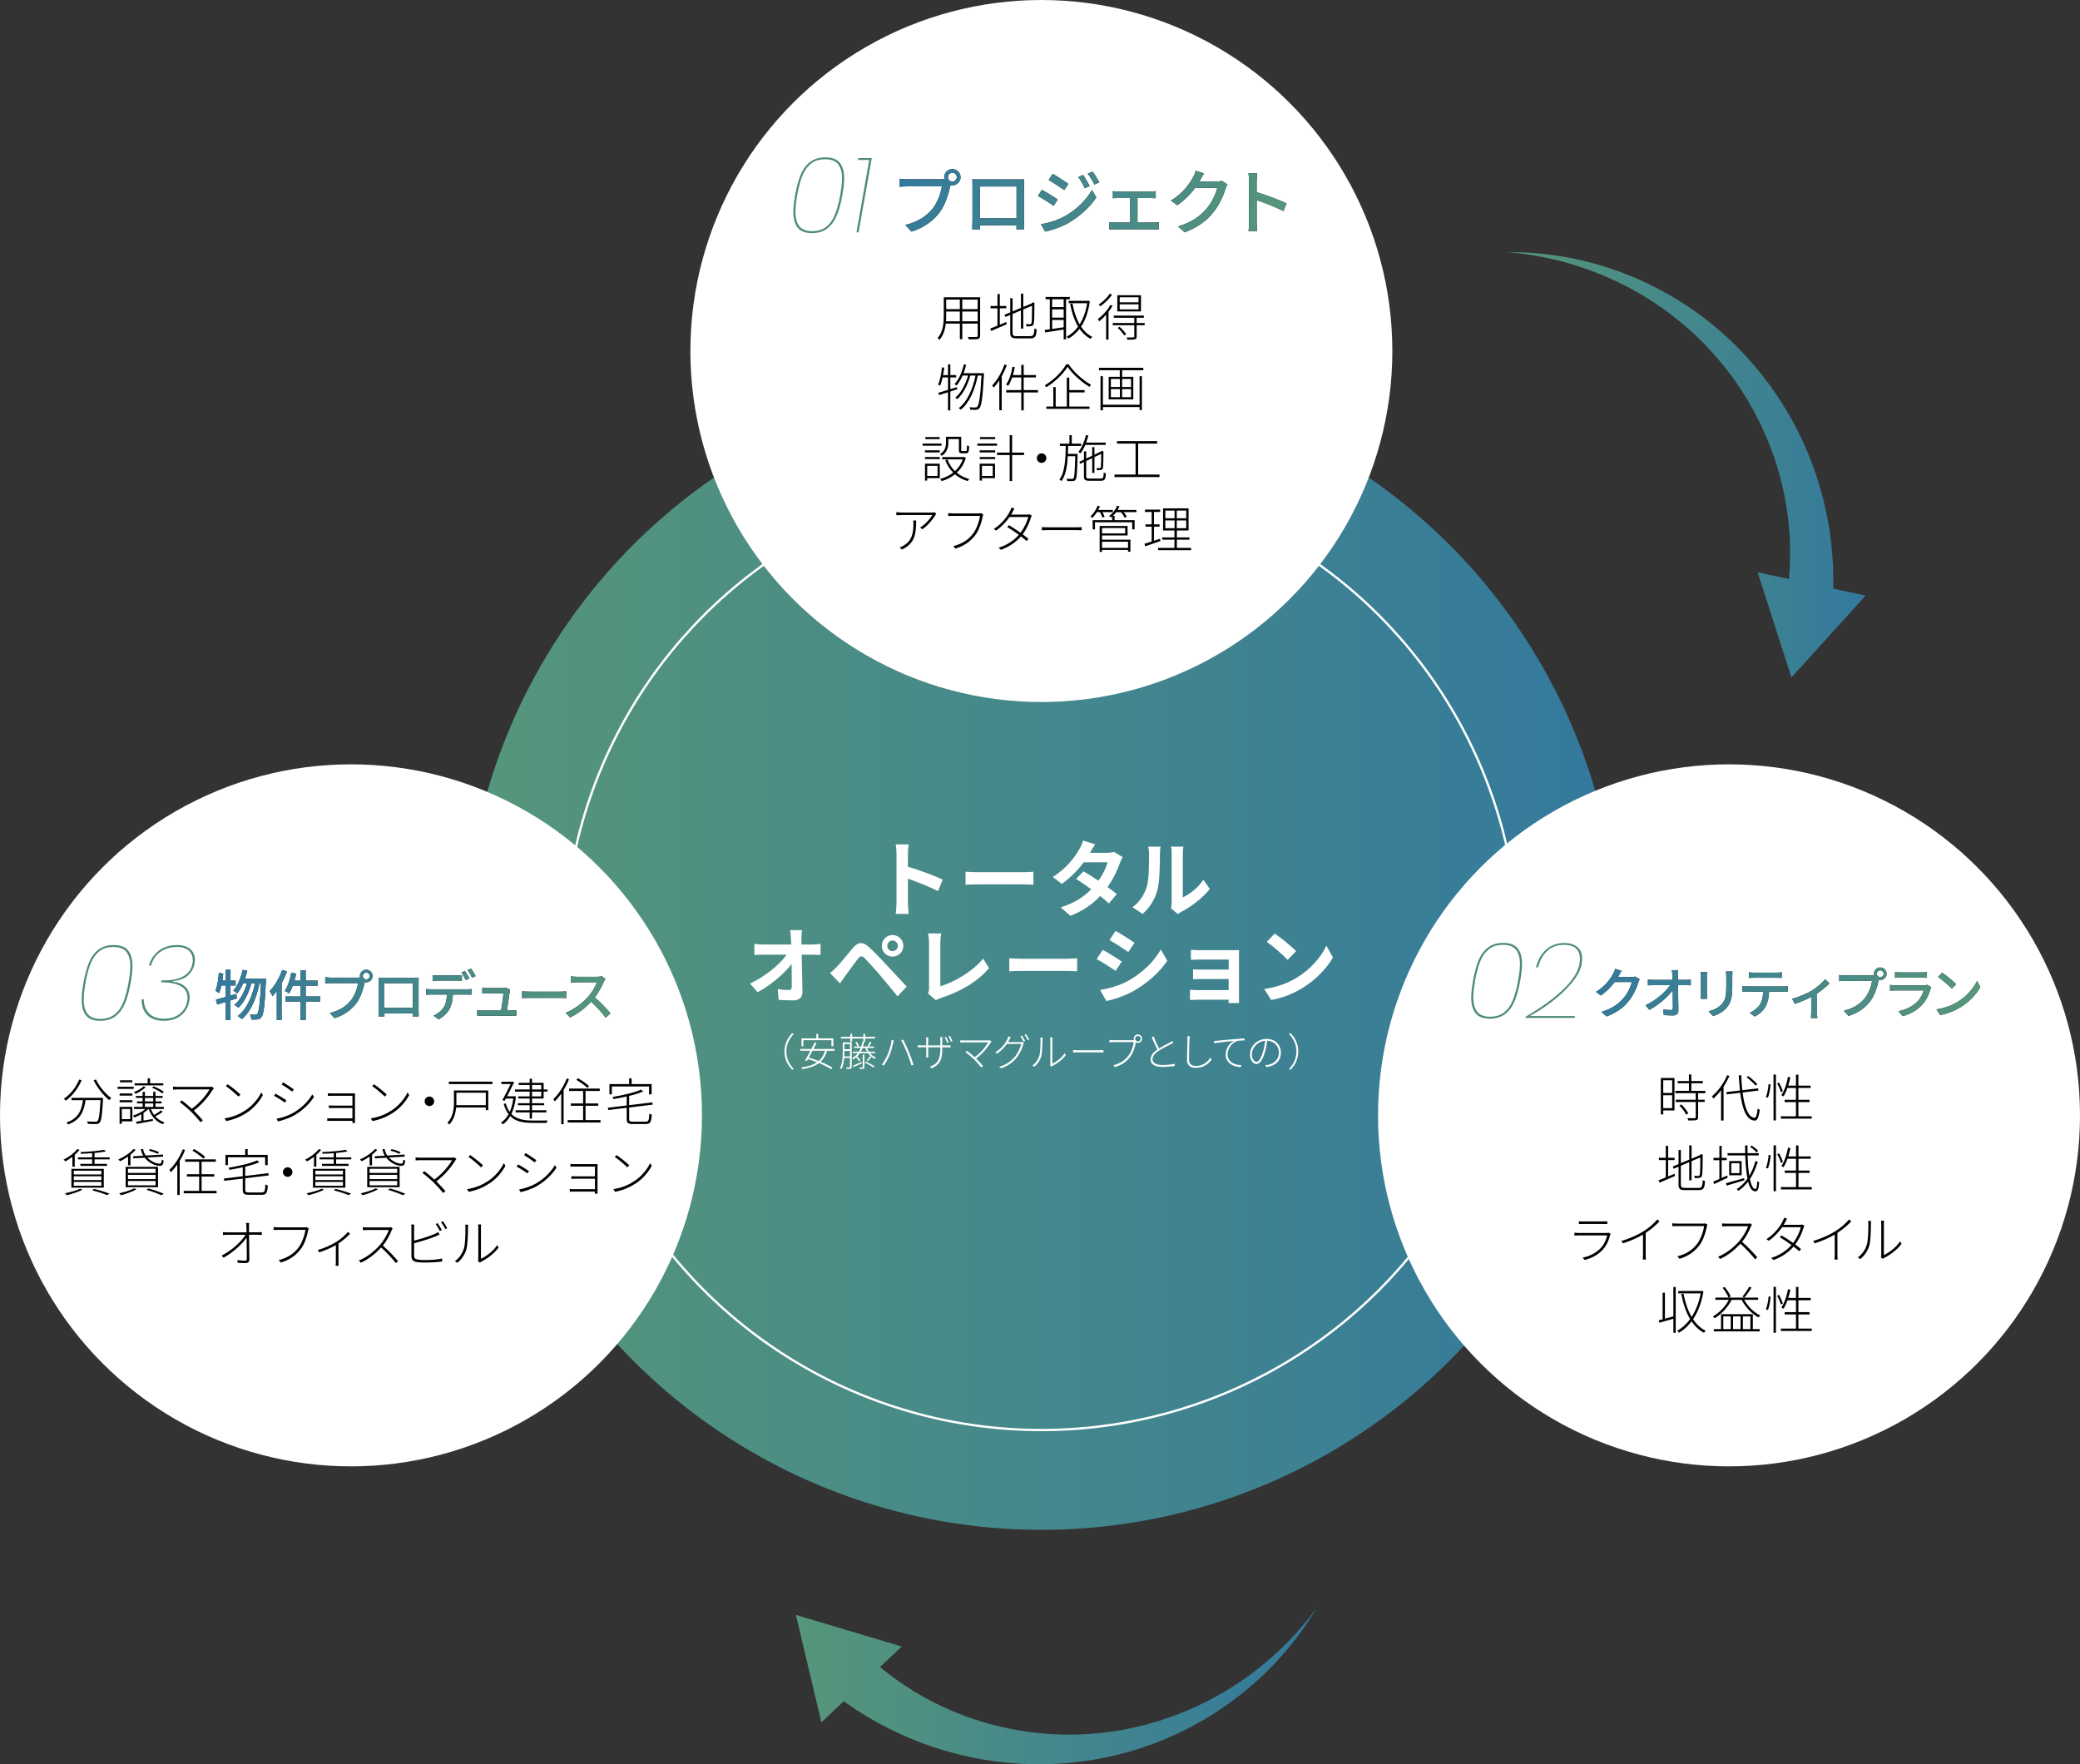
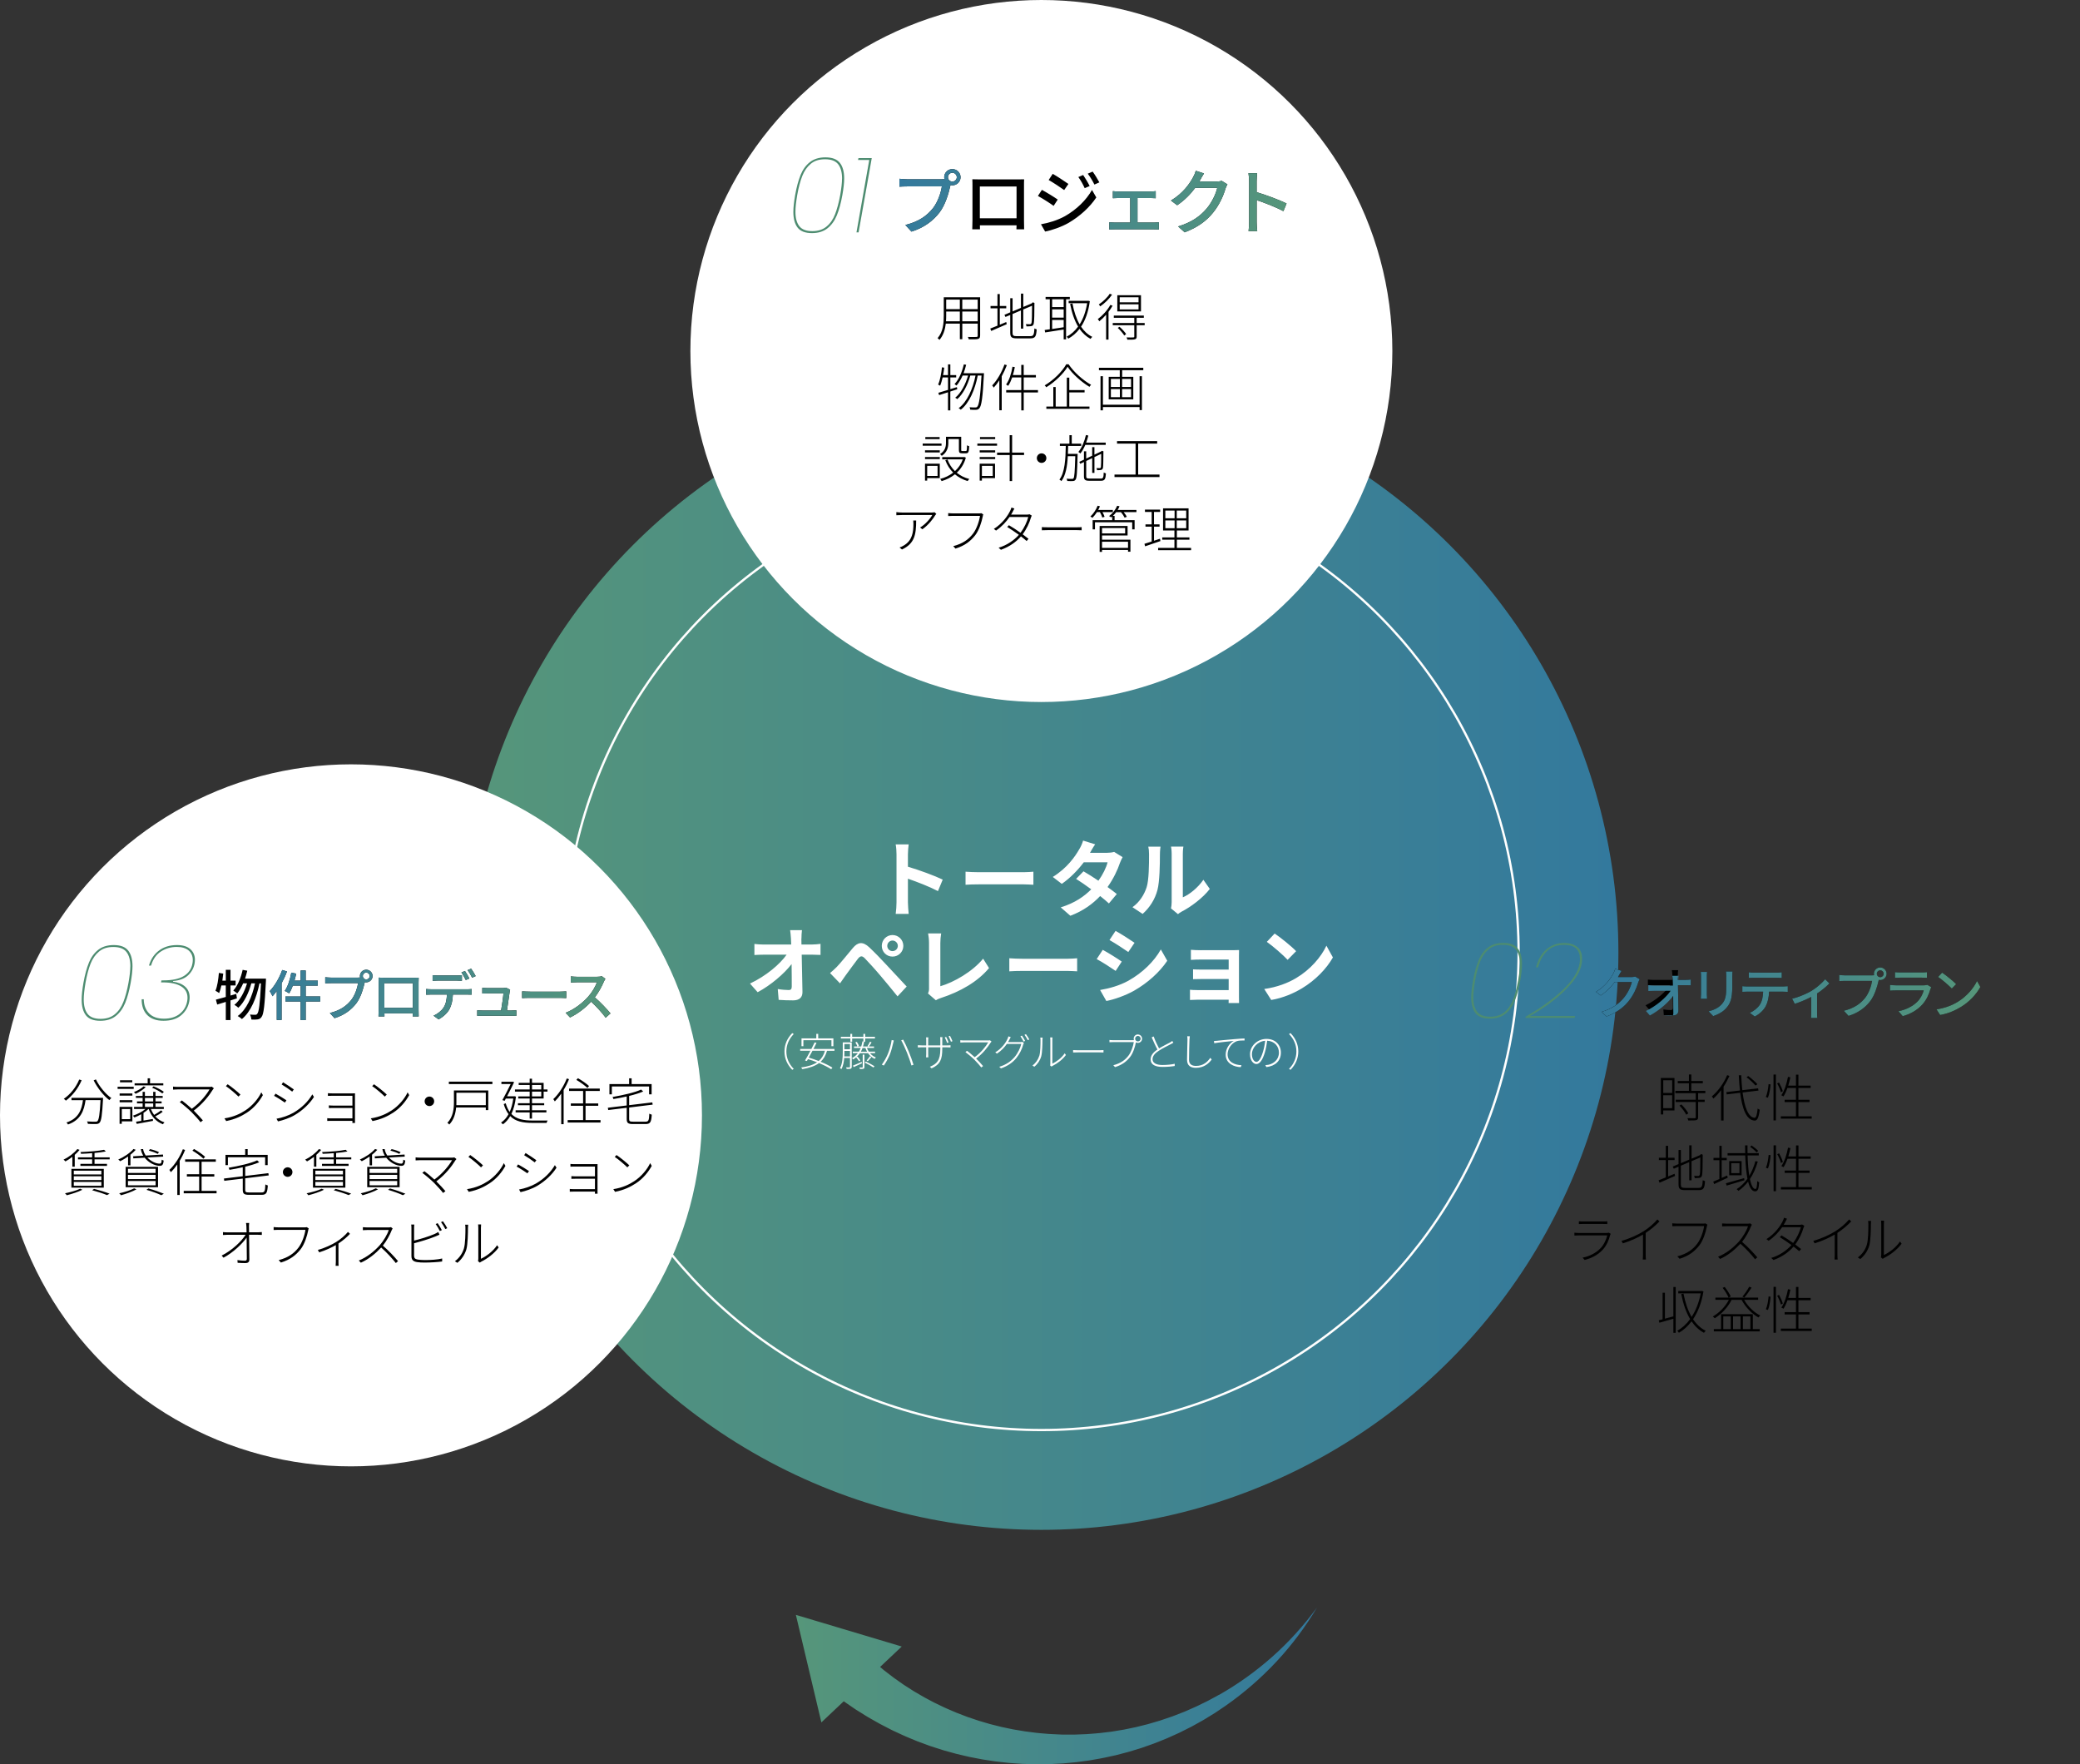
<svg xmlns="http://www.w3.org/2000/svg" xmlns:xlink="http://www.w3.org/1999/xlink" id="Layer_2" data-name="Layer 2" viewBox="0 0 911.04 772.67">
  <rect x="0" y="0" width="911.04" height="772.67" fill="#333333" stroke="none" />
  <defs>
    <linearGradient id="_名称未設定グラデーション_54" x1="203.38" x2="708.87" y1="417.27" y2="417.27" data-name="名称未設定グラデーション 54" gradientUnits="userSpaceOnUse">
      <stop offset="0" stop-color="#56967a" />
      <stop offset="1" stop-color="#33799d" />
    </linearGradient>
    <linearGradient xlink:href="#_名称未設定グラデーション_54" id="_名称未設定グラデーション_54-2" x1="553.31" x2="400.1" y1="117.17" y2="61.41" data-name="名称未設定グラデーション 54" />
    <linearGradient xlink:href="#_名称未設定グラデーション_54" id="_名称未設定グラデーション_54-3" x1="553.31" x2="400.1" y1="117.17" y2="61.41" data-name="名称未設定グラデーション 54" />
    <linearGradient xlink:href="#_名称未設定グラデーション_54" id="_名称未設定グラデーション_54-4" x1="553.31" x2="400.1" y1="117.17" y2="61.41" data-name="名称未設定グラデーション 54" />
    <linearGradient xlink:href="#_名称未設定グラデーション_54" id="_名称未設定グラデーション_54-5" x1="553.31" x2="400.1" y1="117.17" y2="61.41" data-name="名称未設定グラデーション 54" />
    <linearGradient xlink:href="#_名称未設定グラデーション_54" id="_名称未設定グラデーション_54-6" x1="553.31" x2="400.1" y1="117.17" y2="61.41" data-name="名称未設定グラデーション 54" />
    <linearGradient xlink:href="#_名称未設定グラデーション_54" id="_名称未設定グラデーション_54-7" x1="553.31" x2="400.1" y1="117.17" y2="61.41" data-name="名称未設定グラデーション 54" />
    <linearGradient xlink:href="#_名称未設定グラデーション_54" id="_名称未設定グラデーション_54-8" x1="856.09" x2="708.11" y1="463.34" y2="409.48" data-name="名称未設定グラデーション 54" />
    <linearGradient xlink:href="#_名称未設定グラデーション_54" id="_名称未設定グラデーション_54-9" x1="856.09" x2="708.11" y1="463.34" y2="409.48" data-name="名称未設定グラデーション 54" />
    <linearGradient xlink:href="#_名称未設定グラデーション_54" id="_名称未設定グラデーション_54-10" x1="856.09" x2="708.11" y1="463.34" y2="409.48" data-name="名称未設定グラデーション 54" />
    <linearGradient xlink:href="#_名称未設定グラデーション_54" id="_名称未設定グラデーション_54-11" x1="856.09" x2="708.11" y1="463.34" y2="409.48" data-name="名称未設定グラデーション 54" />
    <linearGradient xlink:href="#_名称未設定グラデーション_54" id="_名称未設定グラデーション_54-12" x1="856.09" x2="708.11" y1="463.34" y2="409.48" data-name="名称未設定グラデーション 54" />
    <linearGradient xlink:href="#_名称未設定グラデーション_54" id="_名称未設定グラデーション_54-13" x1="856.09" x2="708.11" y1="463.34" y2="409.48" data-name="名称未設定グラデーション 54" />
    <linearGradient xlink:href="#_名称未設定グラデーション_54" id="_名称未設定グラデーション_54-14" x1="856.09" x2="708.11" y1="463.34" y2="409.48" data-name="名称未設定グラデーション 54" />
    <linearGradient xlink:href="#_名称未設定グラデーション_54" id="_名称未設定グラデーション_54-15" x1="856.09" x2="708.11" y1="463.34" y2="409.48" data-name="名称未設定グラデーション 54" />
    <linearGradient xlink:href="#_名称未設定グラデーション_54" id="_名称未設定グラデーション_54-16" x1="259.47" x2="102.31" y1="465.62" y2="408.41" data-name="名称未設定グラデーション 54" />
    <linearGradient xlink:href="#_名称未設定グラデーション_54" id="_名称未設定グラデーション_54-17" x1="259.47" x2="102.31" y1="465.62" y2="408.41" data-name="名称未設定グラデーション 54" />
    <linearGradient xlink:href="#_名称未設定グラデーション_54" id="_名称未設定グラデーション_54-18" x1="259.47" x2="102.31" y1="465.62" y2="408.41" data-name="名称未設定グラデーション 54" />
    <linearGradient xlink:href="#_名称未設定グラデーション_54" id="_名称未設定グラデーション_54-19" x1="259.47" x2="102.31" y1="465.62" y2="408.41" data-name="名称未設定グラデーション 54" />
    <linearGradient xlink:href="#_名称未設定グラデーション_54" id="_名称未設定グラデーション_54-20" x1="259.47" x2="102.31" y1="465.62" y2="408.41" data-name="名称未設定グラデーション 54" />
    <linearGradient xlink:href="#_名称未設定グラデーション_54" id="_名称未設定グラデーション_54-21" x1="259.47" x2="102.31" y1="465.62" y2="408.41" data-name="名称未設定グラデーション 54" />
    <linearGradient xlink:href="#_名称未設定グラデーション_54" id="_名称未設定グラデーション_54-22" x1="259.47" x2="102.31" y1="465.62" y2="408.41" data-name="名称未設定グラデーション 54" />
    <linearGradient xlink:href="#_名称未設定グラデーション_54" id="_名称未設定グラデーション_54-23" x1="259.47" x2="102.31" y1="465.62" y2="408.41" data-name="名称未設定グラデーション 54" />
    <linearGradient xlink:href="#_名称未設定グラデーション_54" id="_名称未設定グラデーション_54-24" x1="348.57" x2="576.82" y1="738.35" y2="738.35" data-name="名称未設定グラデーション 54" />
    <linearGradient xlink:href="#_名称未設定グラデーション_54" id="_名称未設定グラデーション_54-25" x1="660.41" x2="817.19" y1="203.55" y2="203.55" data-name="名称未設定グラデーション 54" />
    <style>.cls-6{fill:#fff}</style>
  </defs>
  <g id="_レイヤー_1" data-name="レイヤー 1">
    <circle cx="456.12" cy="417.27" r="252.74" style="fill:url(#_名称未設定グラデーション_54)" />
    <circle cx="456.12" cy="417.27" r="209.03" style="fill:none;stroke:#fff;stroke-miterlimit:10" />
    <path d="M392.67 374.19c0-1.28-.11-3.1-.36-4.37h5.69c-.15 1.28-.33 2.88-.33 4.37v5.4c4.88 1.42 11.88 4.01 15.24 5.65l-2.08 5.03c-3.75-1.97-9.22-4.08-13.16-5.43v10.32c0 1.06.18 3.61.33 5.1h-5.69c.22-1.46.36-3.65.36-5.1v-20.96ZM428.78 381.99h19.58c1.71 0 3.32-.15 4.27-.22v5.72c-.88-.04-2.73-.18-4.27-.18h-19.58c-2.08 0-4.52.07-5.87.18v-5.72c1.31.11 3.97.22 5.87.22ZM477.42 373.5h7.4c1.13 0 2.37-.15 3.17-.4l3.72 2.3c-.4.69-.87 1.68-1.2 2.59-.98 2.95-2.81 6.85-5.4 10.5 1.57 1.13 2.99 2.19 4.05 3.06l-3.46 4.12c-.98-.91-2.33-2.04-3.83-3.24-3.21 3.39-7.36 6.49-13.05 8.64l-4.23-3.68c6.31-1.93 10.35-4.88 13.38-7.91-2.37-1.75-4.78-3.39-6.63-4.56l3.24-3.32c1.93 1.09 4.23 2.59 6.53 4.12 1.9-2.62 3.46-5.8 4.01-8.06h-10.43c-2.55 3.39-5.94 6.89-9.62 9.44l-3.94-3.03c6.38-3.97 9.77-8.97 11.59-12.14.58-.88 1.35-2.55 1.68-3.79l5.29 1.64c-.91 1.28-1.82 2.92-2.26 3.72ZM502.22 388.59c1.02-3.14 1.06-10.02 1.06-14.44 0-1.46-.11-2.44-.33-3.35h5.36c-.04.18-.26 1.79-.26 3.32 0 4.3-.11 11.99-1.09 15.68-1.09 4.12-3.39 7.69-6.49 10.46l-4.45-2.95c3.21-2.26 5.18-5.61 6.2-8.71ZM513.19 395.15v-21.25c0-1.64-.26-3.03-.29-3.13h5.43c-.04.11-.25 1.53-.25 3.17v19.06c2.95-1.28 6.56-4.16 9-7.69l2.81 4.01c-3.03 3.94-8.28 7.87-12.36 9.95-.8.44-1.24.8-1.57 1.09l-3.06-2.52c.15-.69.29-1.71.29-2.7ZM351 411.04c0 .8.04 1.68.04 2.62h4.56c1.2 0 2.92-.15 3.79-.29v4.85c-1.17-.04-2.55-.11-3.54-.11h-4.7c.11 5.32.25 11.41.33 16.33.04 2.33-1.31 3.68-4.08 3.68-2.22 0-4.27-.07-6.34-.22l-.4-4.74c1.64.29 3.61.44 4.85.44.91 0 1.28-.47 1.28-1.53 0-2.44 0-6.09-.07-9.84-3.21 4.19-9.11 9.26-14.87 12.32l-3.35-3.79c7.11-3.35 13.12-8.49 16.04-12.65h-9.95c-1.31 0-2.88.07-4.16.15v-4.85c1.06.15 2.81.26 4.05.26h12.07c-.04-.95-.07-1.82-.11-2.62-.11-1.57-.22-2.73-.36-3.68h5.18c-.15 1.13-.22 2.55-.22 3.68ZM366.57 423.4c1.64-1.68 4.48-5.25 7-8.24 2.15-2.55 4.3-2.95 7.15-.29 2.44 2.3 5.25 5.21 7.44 7.58 2.44 2.59 6.16 6.63 8.97 9.62l-4.01 4.3c-2.44-3.03-5.54-6.78-7.69-9.3-2.11-2.52-5.36-6.05-6.67-7.4-1.17-1.17-1.93-1.09-2.99.22-1.42 1.82-4.01 5.43-5.47 7.4-.84 1.17-1.71 2.44-2.37 3.39l-4.37-4.52c1.09-.88 1.9-1.68 3.03-2.77ZM390.92 409.51c2.62 0 4.74 2.11 4.74 4.74s-2.11 4.7-4.74 4.7-4.7-2.08-4.7-4.7 2.08-4.74 4.7-4.74ZM390.92 416.55c1.28 0 2.33-1.02 2.33-2.3s-1.06-2.33-2.33-2.33-2.3 1.06-2.3 2.33 1.02 2.3 2.3 2.3ZM406.91 432.73v-19.76c0-1.39-.18-3.1-.4-4.16h5.72c-.22 1.42-.36 2.73-.36 4.16v18.96c5.94-1.71 14.07-6.38 18.74-12.07l2.59 4.12c-4.99 5.98-12.54 10.32-21.14 13.12-.51.18-1.31.44-2.15.98l-3.46-2.99c.44-.91.47-1.53.47-2.37ZM447.95 419.9h19.58c1.71 0 3.32-.15 4.26-.22v5.72c-.88-.04-2.73-.18-4.26-.18h-19.58c-2.08 0-4.52.07-5.87.18v-5.72c1.31.11 3.97.22 5.87.22ZM491.32 421.14l-2.66 4.08c-2.08-1.42-5.87-3.9-8.31-5.18l2.66-4.05c2.44 1.31 6.45 3.83 8.31 5.14ZM494.27 429.49c6.2-3.46 11.26-8.46 14.18-13.67l2.81 4.96c-3.39 5.03-8.53 9.66-14.51 13.09-3.72 2.11-8.93 3.94-12.18 4.52l-2.73-4.81c4.08-.69 8.46-1.9 12.43-4.08ZM496.93 412.9l-2.73 4.05c-2.04-1.42-5.83-3.9-8.24-5.25l2.66-4.01c2.41 1.31 6.42 3.9 8.31 5.21ZM526.12 416.15h13.78c.87 0 2.22-.04 2.81-.07-.04.47-.04 1.68-.04 2.44v18.3c0 .58.04 1.82.04 2.48h-4.59c.04-.33.04-.91.04-1.46h-13.82c-1.02 0-2.51.07-3.13.11v-4.48c.62.07 1.86.15 3.17.15h13.78v-4.85h-11.63c-1.38 0-3.13.04-3.97.07v-4.3c.95.07 2.59.11 3.97.11h11.63v-4.41h-12.03c-1.35 0-3.65.07-4.52.15v-4.41c.95.11 3.17.18 4.52.18ZM567.7 428.36c6.23-3.68 10.97-9.26 13.27-14.18l2.84 5.14c-2.77 4.92-7.62 9.95-13.49 13.49-3.68 2.22-8.38 4.27-13.52 5.14l-3.06-4.81c5.69-.8 10.43-2.66 13.96-4.78ZM567.7 416.58l-3.72 3.79c-1.9-2.04-6.45-6.02-9.11-7.87l3.43-3.65c2.55 1.71 7.29 5.5 9.41 7.73Z" class="cls-6" />
    <circle cx="456.12" cy="153.73" r="153.73" class="cls-6" />
    <path d="M417.13 74.05c1.98 0 3.6 1.61 3.6 3.56s-1.61 3.56-3.6 3.56c-.28 0-.56-.03-.84-.09-.03.19-.09.4-.12.59-.71 3.16-2.14 8.06-4.65 11.37-2.82 3.66-6.69 6.63-12.3 8.4l-2.67-2.91c6.04-1.49 9.55-4.15 12.12-7.38 2.11-2.73 3.44-6.69 3.87-9.51h-15.25c-1.3 0-2.54.06-3.35.12v-3.47c.87.09 2.32.22 3.35.22h15.03c.37 0 .84 0 1.33-.06-.06-.28-.09-.56-.09-.84 0-1.95 1.58-3.56 3.56-3.56ZM417.13 79.53c1.05 0 1.95-.87 1.95-1.92s-.9-1.95-1.95-1.95-1.92.9-1.92 1.95.87 1.92 1.92 1.92ZM428.89 78.57h16.83c.71 0 1.83 0 2.85-.03-.06.84-.06 1.8-.06 2.67v15.22c0 1.08.06 3.75.06 4h-3.38c.03-.15.03-.87.06-1.74h-16.05c0 .84 0 1.58.03 1.74h-3.38c.03-.28.09-2.76.09-4v-15.22c0-.81 0-1.89-.06-2.7 1.24.06 2.23.06 3.01.06ZM429.17 95.59h16.08v-13.91h-16.08v13.91ZM463.29 87.4l-1.8 2.76c-1.61-1.18-4.93-3.29-6.88-4.34l1.74-2.67c1.95 1.05 5.49 3.22 6.94 4.25ZM466.42 94.69c5.17-2.94 9.39-7.1 11.87-11.5l1.89 3.28c-2.79 4.21-7.1 8.18-12.12 11.13-3.13 1.8-7.47 3.29-10.29 3.81l-1.83-3.19c3.44-.59 7.22-1.74 10.48-3.53ZM467.97 80.56l-1.86 2.67c-1.58-1.15-4.9-3.32-6.79-4.4l1.77-2.7c1.92 1.08 5.39 3.38 6.88 4.43ZM477.27 81.48l-2.17.93c-.81-1.77-1.7-3.38-2.79-4.87l2.11-.9c.84 1.21 2.14 3.38 2.85 4.83ZM481.52 79.87l-2.17.96c-.87-1.77-1.83-3.32-2.91-4.77l2.14-.9c.87 1.15 2.17 3.29 2.94 4.71ZM489.69 83.87h14.26c.74 0 1.58-.06 2.26-.16v3.1c-.71-.06-1.58-.09-2.26-.09h-5.73v10.75h7.16c.81 0 1.58-.06 2.2-.16v3.25c-.65-.09-1.67-.12-2.2-.12h-17.14c-.71 0-1.58.03-2.36.12v-3.25c.74.09 1.64.16 2.36.16h6.79v-10.75h-5.33c-.56 0-1.61.03-2.26.09v-3.1c.65.09 1.7.16 2.26.16ZM525.75 78.73c-.12.25-.28.53-.43.77h7.44c.87 0 1.74-.09 2.32-.31l2.54 1.55c-.31.5-.65 1.27-.87 1.89-.84 2.98-2.67 7.13-5.46 10.54-2.85 3.53-6.6 6.35-12.4 8.58l-2.88-2.57c5.98-1.8 9.67-4.52 12.43-7.75 2.29-2.63 4.15-6.54 4.71-9.14h-9.67c-1.98 2.67-4.62 5.42-7.87 7.59l-2.73-2.05c5.39-3.22 8.27-7.53 9.73-10.26.37-.62.9-1.89 1.15-2.79l3.59 1.18c-.62.93-1.27 2.14-1.61 2.76ZM547.1 79.32c0-.99-.09-2.42-.28-3.47h3.81c-.09 1.02-.22 2.39-.22 3.47v4.83c4.12 1.24 10.01 3.44 13.11 4.96l-1.39 3.38c-3.25-1.77-8.3-3.72-11.71-4.83v9.58c0 .96.09 2.85.25 3.97h-3.81c.16-1.08.25-2.76.25-3.97v-17.91Z" />
    <path d="M417.13,74.05c1.98,0,3.6,1.61,3.6,3.56s-1.61,3.56-3.6,3.56c-.28,0-.56-.03-.84-.09-.03.19-.09.4-.12.59-.71,3.16-2.14,8.06-4.65,11.37-2.82,3.66-6.69,6.63-12.3,8.4l-2.67-2.91c6.04-1.49,9.55-4.15,12.12-7.38,2.11-2.73,3.44-6.69,3.87-9.51h-15.25c-1.3,0-2.54.06-3.35.12v-3.47c.87.09,2.32.22,3.35.22h15.03c.37,0,.84,0,1.33-.06-.06-.28-.09-.56-.09-.84,0-1.95,1.58-3.56,3.56-3.56ZM417.13,79.53c1.05,0,1.95-.87,1.95-1.92s-.9-1.95-1.95-1.95-1.92.9-1.92,1.95.87,1.92,1.92,1.92Z" style="fill:url(#_名称未設定グラデーション_54-2)" />
-     <path d="M428.89,78.57h16.83c.71,0,1.83,0,2.85-.03-.06.84-.06,1.8-.06,2.67v15.22c0,1.08.06,3.75.06,4h-3.38c.03-.15.03-.87.06-1.74h-16.05c0,.84,0,1.58.03,1.74h-3.38c.03-.28.09-2.76.09-4v-15.22c0-.81,0-1.89-.06-2.7,1.24.06,2.23.06,3.01.06ZM429.17,95.59h16.08v-13.91h-16.08v13.91Z" style="fill:url(#_名称未設定グラデーション_54-3)" />
-     <path d="M463.29,87.4l-1.8,2.76c-1.61-1.18-4.93-3.29-6.88-4.34l1.74-2.67c1.95,1.05,5.49,3.22,6.94,4.25ZM466.42,94.69c5.17-2.94,9.39-7.1,11.87-11.5l1.89,3.28c-2.79,4.21-7.1,8.18-12.12,11.13-3.13,1.8-7.47,3.29-10.29,3.81l-1.83-3.19c3.44-.59,7.22-1.74,10.48-3.53ZM467.97,80.56l-1.86,2.67c-1.58-1.15-4.9-3.32-6.79-4.4l1.77-2.7c1.92,1.08,5.39,3.38,6.88,4.43ZM477.27,81.48l-2.17.93c-.81-1.77-1.7-3.38-2.79-4.87l2.11-.9c.84,1.21,2.14,3.38,2.85,4.83ZM481.52,79.87l-2.17.96c-.87-1.77-1.83-3.32-2.91-4.77l2.14-.9c.87,1.15,2.17,3.29,2.94,4.71Z" style="fill:url(#_名称未設定グラデーション_54-4)" />
    <path d="M489.69,83.87h14.26c.74,0,1.58-.06,2.26-.16v3.1c-.71-.06-1.58-.09-2.26-.09h-5.73v10.75h7.16c.81,0,1.58-.06,2.2-.16v3.25c-.65-.09-1.67-.12-2.2-.12h-17.14c-.71,0-1.58.03-2.36.12v-3.25c.74.09,1.64.16,2.36.16h6.79v-10.75h-5.33c-.56,0-1.61.03-2.26.09v-3.1c.65.09,1.7.16,2.26.16Z" style="fill:url(#_名称未設定グラデーション_54-5)" />
    <path d="M525.75,78.73c-.12.25-.28.53-.43.77h7.44c.87,0,1.74-.09,2.32-.31l2.54,1.55c-.31.5-.65,1.27-.87,1.89-.84,2.98-2.67,7.13-5.46,10.54-2.85,3.53-6.6,6.35-12.4,8.58l-2.88-2.57c5.98-1.8,9.67-4.52,12.43-7.75,2.29-2.63,4.15-6.54,4.71-9.14h-9.67c-1.98,2.67-4.62,5.42-7.87,7.59l-2.73-2.05c5.39-3.22,8.27-7.53,9.73-10.26.37-.62.9-1.89,1.15-2.79l3.59,1.18c-.62.93-1.27,2.14-1.61,2.76Z" style="fill:url(#_名称未設定グラデーション_54-6)" />
    <path d="M547.1,79.32c0-.99-.09-2.42-.28-3.47h3.81c-.09,1.02-.22,2.39-.22,3.47v4.83c4.12,1.24,10.01,3.44,13.11,4.96l-1.39,3.38c-3.25-1.77-8.3-3.72-11.71-4.83v9.58c0,.96.09,2.85.25,3.97h-3.81c.16-1.08.25-2.76.25-3.97v-17.91Z" style="fill:url(#_名称未設定グラデーション_54-7)" />
    <path d="M429.29 146.99c0 .89-.27 1.25-.91 1.45-.67.2-1.89.2-4.07.18-.02-.29-.22-.76-.38-1.05 1.74.04 3.27.02 3.72 0 .42 0 .58-.13.58-.58v-5.25h-6.74v6.81h-1.07v-6.81h-6.16c-.31 2.51-1.05 5.14-2.78 7.12-.16-.24-.58-.62-.82-.76 2.47-2.78 2.71-6.72 2.71-9.86v-8.05h15.93v16.8ZM420.41 140.72v-4.29h-5.98v1.82c0 .78-.02 1.62-.09 2.47h6.07ZM414.43 131.22v4.18h5.98v-4.18h-5.98ZM428.22 131.22h-6.74v4.18h6.74v-4.18ZM428.22 140.72v-4.29h-6.74v4.29h6.74ZM437.91 142.21c.91-.38 1.87-.8 2.83-1.18l.2.96c-2.38 1.07-4.87 2.16-6.79 2.96l-.42-1.05c.87-.33 1.96-.76 3.16-1.27v-7.59h-3.03v-1.02h3.03v-5.23h1.02v5.23h2.83v1.02h-2.83v7.16ZM451.33 147.21c1.36 0 1.58-.67 1.76-3.4.27.2.67.38.98.44-.2 3-.58 3.94-2.74 3.94h-5.94c-2.25 0-2.91-.49-2.91-2.51v-7.74l-2.09.87-.44-.93 2.54-1.09v-6.18h1.02v5.78l3.67-1.56v-6.25h1.02v5.85l3.63-1.53.33-.31.22-.2.73.31-.04.25c0 4.12-.07 7.85-.27 8.68-.16.85-.6 1.16-1.25 1.22-.56.09-1.4.09-1.94.09-.07-.31-.16-.71-.31-.98.62.04 1.47.04 1.76.04.36 0 .62-.11.76-.69.16-.65.22-3.69.22-7.41l-3.85 1.62v8.39h-1.02v-7.96l-3.67 1.56v8.23c0 1.16.33 1.49 1.85 1.49h5.98ZM466.94 131.06v17.58h-1.05v-4.32c-2.98.49-5.96.96-8.12 1.27l-.2-1.07c.64-.09 1.42-.2 2.25-.31v-13.15h-1.85v-1.02h10.61v1.02h-1.65ZM465.89 131.06h-5.05v3.43h5.05v-3.43ZM465.89 135.49h-5.05v3.63h5.05v-3.63ZM460.84 144.08c1.56-.24 3.31-.49 5.05-.76v-3.2h-5.05v3.96ZM477.35 131.91c-.65 4.74-2 8.39-3.85 11.17 1.31 1.94 2.94 3.47 4.92 4.45-.25.2-.58.62-.76.89-1.94-1.05-3.51-2.54-4.83-4.4-1.42 1.87-3.09 3.27-4.92 4.29-.18-.27-.49-.67-.71-.85 1.85-.96 3.56-2.42 5.01-4.43-1.62-2.71-2.76-6.1-3.49-9.92l1.02-.2c.65 3.47 1.67 6.61 3.14 9.14 1.54-2.42 2.69-5.5 3.29-9.25h-8.1v-1.05h8.41l.2-.04.67.2ZM487.31 133.89c-.51.93-1.13 1.82-1.78 2.69v12.15h-1.05v-10.9c-.96 1.11-1.98 2.09-2.98 2.89-.09-.22-.44-.71-.67-.96 2.05-1.51 4.18-3.83 5.5-6.21l.98.33ZM487.09 129.02c-1.22 1.85-3.27 3.85-5.21 5.16-.11-.24-.4-.62-.6-.85 1.78-1.18 3.78-3.05 4.78-4.67l1.02.36ZM501.37 142.45h-3.51v4.94c0 .71-.16 1-.73 1.2-.58.18-1.6.18-3.34.18-.04-.31-.22-.69-.38-1 1.45.04 2.6.04 2.94 0 .38-.02.47-.09.47-.4v-4.92h-9.43v-.98h9.43v-2.29h-8.97v-.96h13.15v.96h-3.14v2.29h3.51v.98ZM499.75 136.4h-10.37v-7.1h10.37v7.1ZM490.36 143.12c1.07.93 2.34 2.31 2.89 3.2l-.82.62c-.56-.93-1.78-2.34-2.85-3.34l.78-.49ZM498.68 130.2h-8.25v2.2h8.25v-2.2ZM498.68 133.27h-8.25v2.25h8.25v-2.25ZM419.27 170.49c-1 .33-2.02.67-3.03.98v8.25h-1.02v-7.92l-3.89 1.25-.33-1.02c1.16-.33 2.6-.76 4.23-1.27v-5.45h-2.36c-.31 1.36-.65 2.6-1.09 3.6-.2-.13-.62-.38-.89-.49.89-1.91 1.4-4.76 1.69-7.56l1 .18c-.13 1.09-.29 2.2-.51 3.25h2.16v-4.69h1.02v4.69h2.56v1.02h-2.56v5.12l2.87-.89.16.96ZM430.99 163.46s-.02.49-.04.62c-.53 10.23-1.05 13.62-1.98 14.71-.42.49-.8.65-1.47.69-.56.04-1.56.02-2.54-.07-.02-.33-.11-.76-.29-1.05 1.11.09 2.09.09 2.51.09.38 0 .62-.04.87-.33.78-.85 1.33-4.32 1.85-13.64h-1.65c-1.16 6.01-3.67 12.06-7.43 14.95-.24-.24-.62-.51-.93-.67 3.69-2.69 6.23-8.45 7.39-14.28h-2.29c-1.07 3.94-3.2 8.21-5.72 10.32-.2-.2-.56-.47-.89-.62 2.49-1.94 4.58-5.94 5.63-9.7h-2.38c-.76 1.69-1.65 3.2-2.67 4.38-.18-.18-.62-.49-.87-.65 1.94-2.05 3.27-5.23 4.07-8.63l1.02.18c-.31 1.29-.69 2.54-1.13 3.69h8.94ZM441 159.94c-.65 1.67-1.4 3.34-2.25 4.87v14.88h-1.05v-13.13c-.76 1.2-1.6 2.29-2.45 3.2-.13-.22-.44-.71-.67-.96 2.16-2.25 4.16-5.7 5.38-9.17l1.02.29ZM454.64 171.89h-6.25v7.85h-1.07v-7.85h-6.61v-1.05h6.61v-5.54h-3.98c-.51 1.42-1.07 2.69-1.76 3.69-.18-.16-.62-.44-.91-.6 1.38-1.87 2.29-4.76 2.8-7.79l1.02.2c-.22 1.18-.51 2.36-.85 3.45h3.67v-4.43h1.07v4.43h5.34v1.05h-5.34v5.54h6.25v1.05ZM468.05 159.54c2.29 3.45 6.36 7.05 9.86 8.99-.27.22-.56.6-.73.89-3.49-2.09-7.5-5.65-9.57-8.79-1.76 2.94-5.5 6.63-9.34 8.97-.13-.22-.45-.58-.69-.82 3.89-2.29 7.67-6.05 9.43-9.23h1.05ZM468.36 178.05h8.83v1h-18.89v-1h3.05v-8.54h1.04v8.54h4.87v-12.66h1.09v5.45h6.7v1.02h-6.7v6.18ZM500.76 161.08v1.05h-9.25v2.89h4.87v9.88h-10.77v-9.88h4.85v-2.89h-9.12v-1.05h19.42ZM499.14 164.77h1.02v14.84h-1.02v-1.33h-16.06v1.42h-1.05v-14.93h1.05v12.48h16.06v-12.48ZM486.57 169.47h3.94v-3.52h-3.94v3.52ZM486.57 173.94h3.94v-3.54h-3.94v3.54ZM495.4 165.95h-3.92v3.52h3.92v-3.52ZM495.4 170.4h-3.92v3.54h3.92v-3.54ZM412.39 195.21h-8.25v-.96h8.25v.96ZM405.16 197.21h6.47v.93h-6.47v-.93ZM405.16 200.15h6.47v.91h-6.47v-.91ZM411.63 209.4h-5.52v1.09h-.96v-7.41h6.47v6.32ZM411.56 192.32h-6.27v-.91h6.27v.91ZM406.11 204.02v4.43h4.54v-4.43h-4.54ZM415.37 194.01c0 1.82-.49 4.05-2.87 5.63-.16-.22-.56-.62-.76-.76 2.2-1.4 2.6-3.31 2.6-4.89v-2.69h6.67v5.74c0 .44.09.49.51.49h1.47c.47 0 .53-.27.56-2.51.25.18.67.33.96.4-.09 2.49-.36 3.11-1.38 3.11h-1.71c-1.11 0-1.42-.29-1.42-1.49v-4.74h-4.63v1.71ZM423.04 200.46c-.78 2.76-2.2 4.94-3.98 6.58 1.54 1.25 3.38 2.2 5.5 2.74-.25.22-.56.65-.73.91-2.11-.62-3.98-1.62-5.56-2.96-1.74 1.4-3.78 2.38-5.85 2.98-.11-.27-.4-.71-.62-.96 2-.51 3.98-1.42 5.7-2.76-1.49-1.49-2.67-3.31-3.45-5.43l.96-.31c.71 1.96 1.82 3.67 3.27 5.07 1.49-1.36 2.69-3.07 3.43-5.14h-9.01v-1h9.5l.2-.04.67.31ZM428.08 194.25h8.63v.96h-8.63v-.96ZM429.1 197.21h6.79v.93h-6.79v-.93ZM429.1 200.15h6.79v.91h-6.79v-.91ZM435.82 209.4h-5.74v1.09h-.98v-7.41h6.72v6.32ZM435.89 192.32h-6.65v-.91h6.65v.91ZM430.08 204.02v4.43h4.74v-4.43h-4.74ZM448.54 199.28h-5.23v11.41h-1.07v-11.41h-5.52v-1.05h5.52v-7.63h1.07v7.63h5.23v1.05ZM458.31 200.64c0 1.16-.93 2.09-2.09 2.09s-2.09-.93-2.09-2.09.93-2.09 2.09-2.09 2.09.93 2.09 2.09ZM471.98 199.39c-.2 7.56-.33 10.01-.91 10.72-.31.42-.65.53-1.2.58-.53.02-1.49.02-2.42-.04-.02-.29-.13-.71-.29-1 1.04.09 2 .09 2.34.09.33.02.53-.02.71-.27.38-.51.58-2.91.76-9.68h-3.27c-.24 4.38-.91 8.41-2.8 10.92-.18-.2-.58-.51-.87-.67 2.38-3.11 2.69-9.01 2.78-14.73h-2.58v-1h4.18v-3.71h1.02v3.71h4.14v1h-5.72c-.02 1.16-.04 2.34-.11 3.47h4.25v.6ZM475.36 194.85c-.62 1.45-1.33 2.74-2.16 3.76-.18-.16-.6-.53-.87-.69 1.51-1.8 2.65-4.54 3.31-7.39l1.05.22c-.27 1.07-.58 2.11-.96 3.09h8.57v1h-8.94ZM482.15 209.6c1.02 0 1.2-.42 1.29-2.69.25.2.67.36.96.42-.16 2.54-.51 3.23-2.22 3.23h-4.92c-1.96 0-2.49-.36-2.49-1.98v-6.23l-1.62.78-.42-.85 2.05-.98v-3.63h.98v3.16l2.62-1.25v-3.74h.98v3.27l2.91-1.38.16-.16.2-.16.71.29-.04.2c-.02 3.18-.07 6.32-.18 6.92-.09.65-.49.96-1.02 1.02-.47.07-1.13.09-1.6.07-.02-.31-.13-.67-.24-.91.49.04 1.16.02 1.38.02.29 0 .49-.07.56-.49.09-.42.13-2.94.13-5.76l-2.96 1.4v6.94h-.98v-6.47l-2.62 1.25v6.67c0 .85.22 1.02 1.51 1.02h4.89ZM507.86 207.85v1.07h-19.71v-1.07h9.23v-13.57h-8.12v-1.09h17.58v1.09h-8.32v13.57h9.34ZM409.63 225.65c-.8 1.38-2.91 4.27-5.65 6.16l-.98-.8c2.2-1.22 4.52-3.92 5.32-5.45h-13.3c-.78 0-1.65.04-2.42.09v-1.36c.73.09 1.65.18 2.42.18h13.24c.31 0 .87-.07 1.11-.11l.73.71c-.16.16-.33.38-.47.58ZM395.08 240.67l-1.07-.89c.53-.16 1.29-.53 1.8-.85 3.8-2.2 4.27-5.85 4.27-9.59 0-.44-.02-.89-.07-1.38h1.27c0 6.32-.76 10.12-6.21 12.7ZM430.44 226.18c-.47 2.43-1.6 6.07-3.31 8.25-2.05 2.58-4.49 4.54-8.63 5.83l-.98-1.07c4.25-1.11 6.74-2.98 8.65-5.45 1.62-2.11 2.76-5.54 3.07-7.81h-11.97c-.8 0-1.4.04-1.96.07v-1.29c.58.07 1.25.13 1.98.13h11.66c.29 0 .56 0 .87-.09l.87.56c-.13.25-.18.45-.24.87ZM443.57 224.16c-.2.38-.44.8-.71 1.22h6.87c.56 0 .91-.04 1.18-.16l1 .58c-.13.24-.31.71-.38.93-.62 2.23-1.89 4.98-3.6 7.27.93.69 1.8 1.36 2.56 1.98l-.82.96c-.69-.62-1.56-1.31-2.49-2.02-1.96 2.27-4.81 4.43-8.77 5.87l-1.02-.91c3.67-1.09 6.81-3.29 8.88-5.65-1.67-1.22-3.52-2.45-5.12-3.45l.76-.76c1.65.96 3.45 2.14 5.09 3.31 1.62-2.16 2.87-4.83 3.38-6.9h-8.21c-1.33 1.94-3.27 4.14-5.9 5.94l-.96-.73c3.76-2.36 6.19-5.87 7.16-7.96.16-.31.44-.96.53-1.4l1.31.42c-.27.47-.58 1.07-.76 1.45ZM459.16 230.94h12.33c1.16 0 1.82-.04 2.27-.09v1.38c-.4-.02-1.22-.07-2.25-.07h-12.35c-1.22 0-2.22.02-2.83.07v-1.38c.58.04 1.51.09 2.83.09ZM480.46 224.29c-.62.96-1.29 1.82-1.98 2.51-.18-.16-.62-.49-.89-.6 1.31-1.18 2.49-2.94 3.18-4.72l1 .27c-.22.53-.47 1.07-.76 1.58h6.41v.96h-4.54c.4.71.78 1.51.93 2.05l-1 .31c-.16-.62-.62-1.58-1.05-2.36h-1.31ZM497.75 224.29h-5.58c.58.69 1.11 1.47 1.38 2.05l-.96.38c-.31-.67-.96-1.65-1.62-2.42h-2.09c-.45.6-.93 1.16-1.45 1.65h.76v1.87h8.77v4.03h-1.05v-3.11h-16.31v3.11h-1.02v-4.03h8.57v-1.6c-.16.13-.29.27-.45.38-.2-.16-.64-.45-.93-.58 1.49-1.09 2.83-2.74 3.56-4.52l1.02.24c-.22.56-.51 1.09-.82 1.6h8.23v.96ZM482.69 236.37h12.44v5.27h-1.05v-.78h-11.39v.85h-1.05v-11.35h12.24v4.16h-11.19v1.85ZM482.69 231.25v2.36h10.12v-2.36h-10.12ZM482.69 237.26v2.69h11.39v-2.69h-11.39ZM508.26 236.97c-2.36.8-4.83 1.65-6.7 2.29l-.29-1.09c.87-.27 1.96-.62 3.16-1v-6.52h-2.71v-1h2.71v-5.43h-2.94v-1.02h6.65v1.02h-2.69v5.43h2.43v1h-2.43v6.16c.85-.27 1.76-.56 2.63-.87l.18 1.02ZM521.7 239.95v1h-14.44v-1h7.14v-3.58h-5.34v-1h5.34v-3.05h-4.98v-9.68h11.17v9.68h-5.12v3.05h5.5v1h-5.5v3.58h6.23ZM510.42 226.98h4.05v-3.38h-4.05v3.38ZM510.42 231.34h4.05v-3.4h-4.05v3.4ZM519.56 223.6h-4.14v3.38h4.14v-3.38ZM519.56 227.94h-4.14v3.4h4.14v-3.4Z" />
-     <circle cx="757.31" cy="488.48" r="153.73" class="cls-6" />
    <path d="M709 427.33c-.1.19-.22.41-.34.6h5.76c.67 0 1.34-.07 1.8-.24l1.97 1.2c-.24.38-.5.98-.67 1.46-.65 2.3-2.06 5.52-4.22 8.16-2.21 2.74-5.11 4.92-9.6 6.65l-2.23-1.99c4.63-1.39 7.49-3.5 9.62-6 1.78-2.04 3.22-5.06 3.65-7.08h-7.49c-1.54 2.06-3.58 4.2-6.1 5.88l-2.11-1.58c4.18-2.5 6.41-5.83 7.54-7.94.29-.48.7-1.46.89-2.16l2.78.91c-.48.72-.98 1.66-1.25 2.14ZM734.88 427.07c0 .58.02 1.27.02 2.09h3.43c.7 0 1.73-.1 2.23-.17v2.52c-.65-.02-1.51-.05-2.11-.05h-3.5c.07 3.55.17 7.99.19 11.09 0 1.39-.82 2.16-2.42 2.16-1.32 0-2.71-.07-3.98-.14l-.19-2.47c1.1.17 2.42.26 3.29.26.65 0 .89-.31.89-.96 0-1.8-.02-4.8-.07-7.73-2.06 2.81-6.12 6.43-10.2 8.59l-1.73-1.97c4.78-2.28 8.9-6 10.82-8.83h-7.32c-.84 0-1.66.02-2.45.07v-2.54c.67.1 1.63.17 2.4.17h8.38c-.02-.79-.05-1.51-.07-2.09-.05-.96-.12-1.61-.22-2.18h2.74c-.1.7-.14 1.49-.12 2.18ZM747.6 427.45v8.04c0 .62.05 1.46.1 1.94h-2.76c.02-.41.1-1.25.1-1.94v-8.04c0-.43-.02-1.27-.1-1.78h2.76c-.05.5-.1 1.1-.1 1.78ZM758.74 427.69v4.27c0 5.5-.86 7.54-2.64 9.55-1.56 1.82-3.98 2.93-5.74 3.5l-1.99-2.09c2.28-.58 4.27-1.49 5.76-3.12 1.68-1.92 1.99-3.79 1.99-7.99v-4.13c0-.86-.07-1.58-.14-2.21h2.86c-.05.62-.1 1.34-.1 2.21ZM765.33 432.04h15.7c.5 0 1.42-.05 2.02-.12v2.47c-.55-.05-1.39-.07-2.02-.07h-6.17c-.1 2.54-.58 4.66-1.49 6.41-.86 1.63-2.69 3.41-4.78 4.46l-2.21-1.61c1.78-.74 3.48-2.11 4.44-3.58 1.03-1.61 1.34-3.53 1.44-5.69h-6.94c-.72 0-1.54.02-2.18.07v-2.47c.67.07 1.44.12 2.18.12ZM768.31 425.99h9.7c.74 0 1.63-.07 2.4-.17v2.47c-.77-.05-1.66-.07-2.4-.07h-9.67c-.79 0-1.68.02-2.35.07v-2.47c.72.1 1.56.17 2.33.17ZM793.58 433.86c2.28-1.42 4.58-3.46 5.83-4.99l1.87 1.82c-1.2 1.27-3.26 3-5.4 4.42v8.42c0 .77.02 1.9.12 2.3h-2.78c.05-.41.1-1.54.1-2.3v-6.91c-2.06 1.08-4.82 2.26-7.22 3.02l-1.15-2.26c3.14-.72 6.7-2.35 8.64-3.53ZM823.54 423.71c1.54 0 2.79 1.25 2.79 2.76s-1.25 2.76-2.79 2.76c-.22 0-.43-.02-.65-.07-.02.14-.07.31-.1.46-.55 2.45-1.66 6.24-3.6 8.81-2.18 2.83-5.18 5.14-9.53 6.5l-2.06-2.26c4.68-1.15 7.39-3.22 9.38-5.71 1.63-2.11 2.66-5.18 3-7.37h-11.81c-1.01 0-1.97.05-2.59.1v-2.69c.67.07 1.8.17 2.59.17h11.64c.29 0 .65 0 1.03-.05-.05-.22-.07-.43-.07-.65 0-1.51 1.22-2.76 2.76-2.76ZM823.54 427.96c.82 0 1.51-.67 1.51-1.49s-.7-1.51-1.51-1.51-1.49.7-1.49 1.51.67 1.49 1.49 1.49ZM845.52 433.21c-.67 2.33-1.75 4.75-3.53 6.72-2.47 2.74-5.52 4.25-8.59 5.11l-1.87-2.16c3.5-.72 6.43-2.28 8.4-4.32 1.37-1.42 2.23-3.22 2.66-4.8h-12.22c-.58 0-1.63.02-2.54.1v-2.5c.94.1 1.85.17 2.54.17h12.29c.65 0 1.22-.1 1.54-.22l1.7 1.06c-.14.26-.34.62-.38.84ZM832.31 425.89h9.34c.77 0 1.75-.05 2.35-.12v2.47c-.6-.05-1.56-.07-2.38-.07h-9.31c-.77 0-1.63.02-2.3.07v-2.47c.62.07 1.51.12 2.3.12ZM857.61 438.69c3.86-2.38 6.86-5.98 8.33-9.05l1.46 2.62c-1.73 3.12-4.68 6.38-8.42 8.69-2.42 1.49-5.47 2.9-9.19 3.58l-1.61-2.47c4.01-.6 7.13-1.94 9.43-3.36ZM856.8 431.01l-1.9 1.94c-1.25-1.27-4.22-3.89-6-5.09l1.75-1.87c1.68 1.13 4.8 3.62 6.14 5.02Z" />
    <path d="M709,427.33c-.1.19-.22.41-.34.6h5.76c.67,0,1.34-.07,1.8-.24l1.97,1.2c-.24.38-.5.98-.67,1.46-.65,2.3-2.06,5.52-4.22,8.16-2.21,2.74-5.11,4.92-9.6,6.65l-2.23-1.99c4.63-1.39,7.49-3.5,9.62-6,1.78-2.04,3.22-5.06,3.65-7.08h-7.49c-1.54,2.06-3.58,4.2-6.1,5.88l-2.11-1.58c4.18-2.5,6.41-5.83,7.54-7.94.29-.48.7-1.46.89-2.16l2.78.91c-.48.72-.98,1.66-1.25,2.14Z" style="fill:url(#_名称未設定グラデーション_54-8)" />
-     <path d="M734.88,427.07c0,.58.02,1.27.02,2.09h3.43c.7,0,1.73-.1,2.23-.17v2.52c-.65-.02-1.51-.05-2.11-.05h-3.5c.07,3.55.17,7.99.19,11.09,0,1.39-.82,2.16-2.42,2.16-1.32,0-2.71-.07-3.98-.14l-.19-2.47c1.1.17,2.42.26,3.29.26.65,0,.89-.31.89-.96,0-1.8-.02-4.8-.07-7.73-2.06,2.81-6.12,6.43-10.2,8.59l-1.73-1.97c4.78-2.28,8.9-6,10.82-8.83h-7.32c-.84,0-1.66.02-2.45.07v-2.54c.67.1,1.63.17,2.4.17h8.38c-.02-.79-.05-1.51-.07-2.09-.05-.96-.12-1.61-.22-2.18h2.74c-.1.7-.14,1.49-.12,2.18Z" style="fill:url(#_名称未設定グラデーション_54-9)" />
+     <path d="M734.88,427.07c0,.58.02,1.27.02,2.09h3.43c.7,0,1.73-.1,2.23-.17v2.52c-.65-.02-1.51-.05-2.11-.05h-3.5c.07,3.55.17,7.99.19,11.09,0,1.39-.82,2.16-2.42,2.16-1.32,0-2.71-.07-3.98-.14c1.1.17,2.42.26,3.29.26.65,0,.89-.31.89-.96,0-1.8-.02-4.8-.07-7.73-2.06,2.81-6.12,6.43-10.2,8.59l-1.73-1.97c4.78-2.28,8.9-6,10.82-8.83h-7.32c-.84,0-1.66.02-2.45.07v-2.54c.67.1,1.63.17,2.4.17h8.38c-.02-.79-.05-1.51-.07-2.09-.05-.96-.12-1.61-.22-2.18h2.74c-.1.7-.14,1.49-.12,2.18Z" style="fill:url(#_名称未設定グラデーション_54-9)" />
    <path d="M747.6,427.45v8.04c0,.62.05,1.46.1,1.94h-2.76c.02-.41.1-1.25.1-1.94v-8.04c0-.43-.02-1.27-.1-1.78h2.76c-.05.5-.1,1.1-.1,1.78ZM758.74,427.69v4.27c0,5.5-.86,7.54-2.64,9.55-1.56,1.82-3.98,2.93-5.74,3.5l-1.99-2.09c2.28-.58,4.27-1.49,5.76-3.12,1.68-1.92,1.99-3.79,1.99-7.99v-4.13c0-.86-.07-1.58-.14-2.21h2.86c-.05.62-.1,1.34-.1,2.21Z" style="fill:url(#_名称未設定グラデーション_54-10)" />
    <path d="M765.33,432.04h15.7c.5,0,1.42-.05,2.02-.12v2.47c-.55-.05-1.39-.07-2.02-.07h-6.17c-.1,2.54-.58,4.66-1.49,6.41-.86,1.63-2.69,3.41-4.78,4.46l-2.21-1.61c1.78-.74,3.48-2.11,4.44-3.58,1.03-1.61,1.34-3.53,1.44-5.69h-6.94c-.72,0-1.54.02-2.18.07v-2.47c.67.07,1.44.12,2.18.12ZM768.31,425.99h9.7c.74,0,1.63-.07,2.4-.17v2.47c-.77-.05-1.66-.07-2.4-.07h-9.67c-.79,0-1.68.02-2.35.07v-2.47c.72.1,1.56.17,2.33.17Z" style="fill:url(#_名称未設定グラデーション_54-11)" />
    <path d="M793.58,433.86c2.28-1.42,4.58-3.46,5.83-4.99l1.87,1.82c-1.2,1.27-3.26,3-5.4,4.42v8.42c0,.77.02,1.9.12,2.3h-2.78c.05-.41.1-1.54.1-2.3v-6.91c-2.06,1.08-4.82,2.26-7.22,3.02l-1.15-2.26c3.14-.72,6.7-2.35,8.64-3.53Z" style="fill:url(#_名称未設定グラデーション_54-12)" />
    <path d="M823.54,423.71c1.54,0,2.79,1.25,2.79,2.76s-1.25,2.76-2.79,2.76c-.22,0-.43-.02-.65-.07-.02.14-.07.31-.1.46-.55,2.45-1.66,6.24-3.6,8.81-2.18,2.83-5.18,5.14-9.53,6.5l-2.06-2.26c4.68-1.15,7.39-3.22,9.38-5.71,1.63-2.11,2.66-5.18,3-7.37h-11.81c-1.01,0-1.97.05-2.59.1v-2.69c.67.07,1.8.17,2.59.17h11.64c.29,0,.65,0,1.03-.05-.05-.22-.07-.43-.07-.65,0-1.51,1.22-2.76,2.76-2.76ZM823.54,427.96c.82,0,1.51-.67,1.51-1.49s-.7-1.51-1.51-1.51-1.49.7-1.49,1.51.67,1.49,1.49,1.49Z" style="fill:url(#_名称未設定グラデーション_54-13)" />
    <path d="M845.52,433.21c-.67,2.33-1.75,4.75-3.53,6.72-2.47,2.74-5.52,4.25-8.59,5.11l-1.87-2.16c3.5-.72,6.43-2.28,8.4-4.32,1.37-1.42,2.23-3.22,2.66-4.8h-12.22c-.58,0-1.63.02-2.54.1v-2.5c.94.1,1.85.17,2.54.17h12.29c.65,0,1.22-.1,1.54-.22l1.7,1.06c-.14.26-.34.62-.38.84ZM832.31,425.89h9.34c.77,0,1.75-.05,2.35-.12v2.47c-.6-.05-1.56-.07-2.38-.07h-9.31c-.77,0-1.63.02-2.3.07v-2.47c.62.07,1.51.12,2.3.12Z" style="fill:url(#_名称未設定グラデーション_54-14)" />
    <path d="M857.61,438.69c3.86-2.38,6.86-5.98,8.33-9.05l1.46,2.62c-1.73,3.12-4.68,6.38-8.42,8.69-2.42,1.49-5.47,2.9-9.19,3.58l-1.61-2.47c4.01-.6,7.13-1.94,9.43-3.36ZM856.8,431.01l-1.9,1.94c-1.25-1.27-4.22-3.89-6-5.09l1.75-1.87c1.68,1.13,4.8,3.62,6.14,5.02Z" style="fill:url(#_名称未設定グラデーション_54-15)" />
    <path d="M733.43 486.33h-4.94v1.74h-1.05v-15.95h5.98v14.22ZM728.5 473.12v5.54h3.92v-5.54h-3.92ZM732.41 485.33v-5.67h-3.92v5.67h3.92ZM743.78 478.75v2.89h2.87v.98h-2.87v6.67c0 .73-.2 1.09-.78 1.27-.58.16-1.65.16-3.54.16-.04-.27-.2-.69-.38-1.02 1.54.04 2.8.04 3.16.04.4-.02.49-.13.49-.44v-6.67h-8.77v-.98h8.77v-2.89h-8.92v-1h5.94v-3.34h-4.89v-.98h4.89v-2.85h1.05v2.85h5.03v.98h-5.03v3.34h6.14v1h-3.16ZM736.44 483.69c1.2 1.18 2.51 2.8 3.03 3.92l-.91.6c-.51-1.11-1.76-2.8-2.96-4l.85-.51ZM757.5 471.21c-.73 1.62-1.6 3.23-2.58 4.72v14.82h-1.09v-13.3c-1.07 1.4-2.2 2.67-3.38 3.69-.11-.22-.44-.76-.67-.96 2.65-2.2 5.18-5.67 6.72-9.3l1 .33ZM763.25 478.46c.84 6.43 2.49 10.88 5.23 11.1.71.02 1.11-1.38 1.38-4.05.24.2.67.42.91.51-.45 3.58-1.13 4.81-2.25 4.76-3.63-.22-5.41-5.14-6.32-12.19l-5.9.71-.16-1 5.96-.71c-.22-2.07-.4-4.32-.51-6.67h1.07c.09 2.31.25 4.52.47 6.54l6.9-.82.18.98-6.96.85ZM768.92 475.43c-.82-.98-2.49-2.56-3.92-3.65l.73-.51c1.45 1.07 3.14 2.56 4 3.58l-.82.58ZM773.44 480.44c.65-1.45 1.05-3.87 1.2-5.63l.87.11c-.13 1.76-.51 4.25-1.16 5.83l-.91-.31ZM776.8 470.6h1.05v20.11h-1.05v-20.11ZM780.05 478.37c-.27-1-.96-2.63-1.65-3.87l.82-.38c.69 1.25 1.4 2.85 1.65 3.8l-.82.45ZM793.53 488.89v1.02h-13.53v-1.02h6.63v-6.21h-4.96v-1.02h4.96v-5.18h-3.74c-.49 1.42-1.07 2.67-1.71 3.69-.22-.11-.69-.36-.96-.49 1.36-1.98 2.34-5.01 2.91-8.05l1.05.2c-.27 1.25-.56 2.47-.93 3.63h3.38v-4.81h1.07v4.81h5.36v1.02h-5.36v5.18h4.87v1.02h-4.87v6.21h5.83ZM730.64 515.24c.91-.38 1.87-.8 2.83-1.18l.2.96c-2.38 1.07-4.87 2.16-6.79 2.96l-.42-1.05c.87-.33 1.96-.76 3.16-1.27v-7.59h-3.03v-1.02h3.03v-5.23h1.02v5.23h2.83v1.02h-2.83v7.16ZM744.06 520.24c1.36 0 1.58-.67 1.76-3.4.27.2.67.38.98.44-.2 3-.58 3.94-2.74 3.94h-5.94c-2.25 0-2.92-.49-2.92-2.51v-7.74l-2.09.87-.45-.93 2.54-1.09v-6.18h1.02v5.78l3.67-1.56v-6.25h1.02v5.85l3.63-1.53.33-.31.22-.2.73.31-.04.24c0 4.12-.07 7.85-.27 8.68-.16.85-.6 1.16-1.25 1.22-.56.09-1.4.09-1.94.09-.07-.31-.16-.71-.31-.98.62.04 1.47.04 1.76.04.36 0 .62-.11.76-.69.16-.65.22-3.69.22-7.41l-3.85 1.62v8.39h-1.02v-7.96l-3.67 1.56v8.23c0 1.16.33 1.49 1.85 1.49h5.98ZM756.76 515.77c-2.11.98-4.25 2.02-5.96 2.8l-.4-1.07c.76-.29 1.67-.69 2.69-1.13v-8.25h-2.58v-1.02h2.58v-5.27h1v5.27h2.22v1.02h-2.22v7.79c.78-.36 1.6-.71 2.4-1.09l.27.96ZM764.04 516.9c-2.76.82-5.63 1.69-7.76 2.34l-.33-1.02c1.98-.53 5.05-1.4 7.99-2.25l.11.93ZM769.91 508.72c-.85 2.94-1.98 5.5-3.45 7.68.6 2.76 1.4 4.32 2.4 4.32.51 0 .71-.93.82-3.45.24.22.58.45.84.53-.2 2.94-.56 3.96-1.78 3.96-1.4 0-2.4-1.58-3.07-4.25-1.2 1.56-2.62 2.91-4.21 4.03-.16-.2-.58-.56-.82-.73 1.87-1.2 3.43-2.74 4.74-4.58-.51-2.69-.82-6.18-.98-10.19h-7.72v-1h7.72c-.04-1.11-.04-2.25-.07-3.4h1.07c0 1.18 0 2.31.02 3.4h4.92v1h-4.89c.09 3.54.36 6.56.73 8.94 1.13-1.89 2.02-4.05 2.69-6.45l1.02.2ZM762.82 508.5v6.23h-5.43v-6.23h5.43ZM761.88 509.43h-3.58v4.36h3.58v-4.36ZM769.4 504.71c-.6-.69-1.8-1.76-2.85-2.45l.67-.58c1 .67 2.25 1.69 2.87 2.36l-.69.67ZM773.47 511.43c.65-1.45 1.05-3.87 1.2-5.63l.87.11c-.13 1.76-.51 4.25-1.16 5.83l-.91-.31ZM776.83 501.6h1.05v20.11h-1.05v-20.11ZM780.08 509.36c-.27-1-.96-2.63-1.65-3.87l.82-.38c.69 1.25 1.4 2.85 1.65 3.8l-.82.45ZM793.56 519.89v1.02h-13.53v-1.02h6.63v-6.21h-4.96v-1.02h4.96v-5.18h-3.74c-.49 1.42-1.07 2.67-1.71 3.69-.22-.11-.69-.36-.96-.49 1.36-1.98 2.34-5.01 2.91-8.05l1.05.2c-.27 1.25-.56 2.47-.93 3.63h3.38v-4.81h1.07v4.81h5.36v1.02h-5.36v5.18h4.87v1.02h-4.87v6.21h5.83ZM705.24 540.87c-.51 2.2-1.54 4.6-3.2 6.41-2.38 2.58-5.14 3.78-7.96 4.54l-.89-1.02c3.03-.6 5.9-2.05 7.9-4.18 1.45-1.54 2.45-3.72 2.87-5.56h-12.46c-.51 0-1.2.02-1.91.07v-1.27c.71.09 1.38.13 1.91.13h12.15c.38 0 .78-.04 1-.13l.85.51c-.09.16-.2.38-.25.51ZM693.34 534.95h8.88c.69 0 1.29-.02 1.78-.09v1.22c-.49-.04-1.09-.04-1.8-.04h-8.85c-.64 0-1.22.02-1.8.04v-1.22c.56.07 1.11.09 1.8.09ZM719.92 539.22c2.36-1.51 4.4-3.25 6.01-5.16l.93.87c-1.71 1.8-3.69 3.47-6.05 5.03v9.63c0 .73.04 1.67.11 2.05h-1.38c.04-.36.09-1.31.09-2.05v-8.9c-2.34 1.4-5.54 2.83-8.81 3.85l-.6-1.09c3.78-1.05 7.25-2.69 9.7-4.23ZM747.6 537.22c-.47 2.43-1.6 6.07-3.31 8.25-2.05 2.58-4.49 4.54-8.63 5.83l-.98-1.07c4.25-1.11 6.74-2.98 8.65-5.45 1.62-2.11 2.76-5.54 3.07-7.81h-11.97c-.8 0-1.4.04-1.96.07v-1.29c.58.07 1.25.13 1.98.13h11.66c.29 0 .56 0 .87-.09l.87.56c-.13.24-.18.44-.25.87ZM766.93 537.09c-.78 2.05-2.29 4.83-3.89 6.79 2.42 2.07 5.12 4.94 6.65 6.79l-.96.85c-1.51-1.94-4.09-4.74-6.43-6.81-2.45 2.63-5.45 5.12-8.9 6.65l-.89-.96c3.58-1.42 6.79-4.05 9.19-6.72 1.54-1.76 3.34-4.65 3.92-6.65h-9.32c-.71 0-1.94.09-2.02.09v-1.31c.13 0 1.33.11 2.02.11h9.01c.58 0 1-.04 1.29-.13l.73.58c-.11.16-.33.53-.4.73ZM781.96 535.2c-.2.38-.45.8-.71 1.22h6.87c.56 0 .91-.04 1.18-.16l1 .58c-.13.24-.31.71-.38.93-.62 2.22-1.89 4.98-3.6 7.27.93.69 1.8 1.36 2.56 1.98l-.82.96c-.69-.62-1.56-1.31-2.49-2.02-1.96 2.27-4.8 4.43-8.76 5.87l-1.02-.91c3.67-1.09 6.81-3.29 8.88-5.65-1.67-1.22-3.51-2.45-5.12-3.45l.76-.76c1.65.96 3.45 2.14 5.09 3.31 1.62-2.16 2.87-4.83 3.38-6.9h-8.21c-1.33 1.94-3.27 4.14-5.9 5.94l-.96-.73c3.76-2.36 6.18-5.87 7.16-7.96.16-.31.44-.96.53-1.4l1.31.42c-.27.47-.58 1.07-.76 1.45ZM803.9 539.22c2.36-1.51 4.41-3.25 6.01-5.16l.93.87c-1.71 1.8-3.69 3.47-6.05 5.03v9.63c0 .73.04 1.67.11 2.05h-1.38c.04-.36.09-1.31.09-2.05v-8.9c-2.34 1.4-5.54 2.83-8.81 3.85l-.6-1.09c3.78-1.05 7.25-2.69 9.7-4.23ZM817.67 545.14c.65-2.11.67-6.67.67-9.05 0-.51-.04-.93-.13-1.36h1.33c-.04.36-.09.85-.09 1.36 0 2.36-.09 7.19-.69 9.39-.67 2.31-2.11 4.47-3.96 5.94l-1.07-.71c1.82-1.31 3.23-3.27 3.94-5.56ZM823.99 549.63v-13.53c0-.76-.07-1.25-.09-1.49h1.31c-.04.24-.07.73-.07 1.49v13.55c2.2-1.02 5.27-3.2 7.07-5.94l.69.98c-1.98 2.71-5 4.92-7.61 6.21-.31.16-.53.31-.67.42l-.78-.65c.09-.31.13-.69.13-1.05ZM732.94 563.65h1.02v20.07h-1.02v-6.16c-2.2.65-4.43 1.25-6.14 1.74l-.27-1.07c.51-.11 1.07-.27 1.69-.42v-11.66h1.02v11.37c1.16-.31 2.4-.67 3.69-1v-12.86ZM746.11 565.59c-.8 5.01-2.45 9.05-4.54 12.19 1.47 2.2 3.29 3.94 5.54 5.05-.22.2-.58.6-.78.89-2.18-1.18-3.98-2.89-5.43-5.03-1.65 2.2-3.54 3.87-5.54 5.01-.16-.27-.47-.69-.73-.89 2.02-1.07 3.96-2.8 5.65-5.09-1.82-3.03-3.05-6.76-3.89-10.97l.98-.18c.76 3.85 1.89 7.34 3.56 10.19 1.8-2.78 3.23-6.25 3.98-10.3h-9.83v-1.05h10.15l.2-.04.69.22ZM763.94 569.28c1.6 2.85 4.36 5.58 7.05 6.85-.25.2-.58.6-.78.87-2.78-1.49-5.74-4.56-7.39-7.72h-4.38c-1.71 3.4-4.45 6.23-7.36 8.05-.18-.2-.6-.58-.85-.76 2.85-1.67 5.43-4.25 7.01-7.3h-5.9v-.98h18.71v.98h-6.12ZM767.73 582.1h3.03v.98h-20.11v-.98h3.16v-6.54h13.93v6.54ZM755.4 563.63c1.07 1.31 2.18 3.03 2.65 4.18l-.93.49c-.47-1.18-1.56-2.98-2.6-4.27l.89-.4ZM754.8 582.1h3.27v-5.56h-3.27v5.56ZM759.07 576.54v5.56h3.29v-5.56h-3.29ZM767.19 563.92c-.91 1.45-2.14 3.18-3.14 4.32l-.87-.36c.98-1.13 2.27-3.03 2.96-4.34l1.04.38ZM763.39 576.54v5.56h3.29v-5.56h-3.29ZM773.45 573.42c.65-1.45 1.05-3.87 1.2-5.63l.87.11c-.13 1.76-.51 4.25-1.16 5.83l-.91-.31ZM776.81 563.59h1.05v20.11h-1.05v-20.11ZM780.05 571.35c-.27-1-.96-2.63-1.65-3.87l.82-.38c.69 1.25 1.4 2.85 1.65 3.8l-.82.44ZM793.54 581.88v1.02h-13.53v-1.02h6.63v-6.21h-4.96v-1.02h4.96v-5.18h-3.74c-.49 1.42-1.07 2.67-1.71 3.69-.22-.11-.69-.36-.96-.49 1.36-1.98 2.34-5.01 2.91-8.05l1.05.2c-.27 1.25-.56 2.47-.93 3.63h3.38v-4.81h1.07v4.81h5.36v1.02h-5.36v5.18h4.87v1.02h-4.87v6.21h5.83Z" />
    <path d="m347 452.46.66.41c-2.09 2.14-3.23 4.74-3.23 7.63s1.14 5.49 3.23 7.63l-.66.41c-2.16-2.23-3.4-4.9-3.4-8.04s1.24-5.81 3.4-8.04ZM362.24 460.18c-.58 2.09-1.51 3.65-2.82 4.83 2.04.83 3.91 1.75 5.17 2.57l-.53.7c-1.27-.85-3.21-1.82-5.32-2.7-1.84 1.36-4.28 2.14-7.31 2.67-.08-.19-.36-.54-.54-.73 2.92-.41 5.25-1.1 6.99-2.29-1.33-.53-2.7-1-3.99-1.38-.17.29-.32.58-.48.83l-.82-.22c.68-1.1 1.55-2.69 2.38-4.27h-4.49v-.78h4.9c.53-1.02 1.02-2 1.43-2.87l.82.19c-.39.82-.85 1.75-1.34 2.69h9.21v.78h-3.25ZM351.88 458.19h-.82v-3.43h6.48v-1.97h.83v1.97h6.65v3.43h-.85v-2.63h-12.29v2.63ZM355.87 460.18c-.54 1.05-1.1 2.09-1.63 3.01 1.41.41 2.91.92 4.35 1.5 1.29-1.11 2.21-2.55 2.74-4.5h-5.46ZM373.05 467.23c0 .44-.12.68-.42.82-.34.1-.87.12-1.79.1-.03-.17-.15-.49-.27-.68.71.02 1.31.02 1.48 0 .2 0 .25-.05.25-.24v-3.88h-2.53c-.14 1.68-.46 3.48-1.22 4.88-.14-.14-.46-.32-.63-.41 1.09-2.02 1.21-4.78 1.21-6.8v-4.5h3.93v10.71ZM381.05 461.25c.71.83 1.6 1.5 2.58 1.87-.17.15-.39.43-.51.61-1.16-.51-2.16-1.39-2.94-2.48h-3.55c-.44.65-.95 1.22-1.53 1.73l.43-.24c.54.49 1.05 1.21 1.26 1.73l-.6.31c-.2-.49-.71-1.19-1.21-1.7-.39.32-.8.63-1.26.9-.09-.14-.36-.42-.54-.56 1.04-.56 1.89-1.29 2.57-2.18h-2.23v-.66h2.69c.31-.49.56-1.02.78-1.6h-2.91v-.66h3.14c.22-.7.39-1.45.53-2.24l.41.05v-1.31h-4.91v1.41h-.8v-1.41h-4.15v-.73h4.15v-1.29h.8v1.29h4.91v-1.29h.8v1.29h4.27v.73h-4.27v1.39h-.48c-.12.75-.29 1.46-.49 2.11h2.41l-.41-.19c.34-.51.82-1.36 1.05-1.89l.71.25c-.37.66-.78 1.33-1.16 1.82h2.23v.66h-3.11c.22.56.49 1.1.83 1.6h2.74v.66h-2.24ZM372.3 462.66v-2.41h-2.45v.78c0 .51-.02 1.05-.03 1.63h2.48ZM369.85 457.25v2.29h2.45v-2.29h-2.45ZM377.55 465.67c-1.27.6-2.55 1.19-3.62 1.67l-.36-.63c.97-.37 2.4-1.02 3.84-1.63l.14.59ZM375.29 456.3c.39.54.78 1.27.9 1.77l-.65.25c-.14-.49-.51-1.24-.9-1.8l.65-.22ZM377.87 461.88h.75v5.44c0 .41-.09.61-.39.75-.32.1-.82.12-1.6.12-.03-.19-.14-.48-.26-.68.61.02 1.14.02 1.31 0 .15 0 .19-.05.19-.2v-5.42ZM379.78 460.59c-.29-.51-.54-1.04-.73-1.6h-1.27c-.2.58-.44 1.1-.73 1.6h2.74ZM379.23 464.92c1.29.6 2.94 1.48 3.81 2.09l-.48.51c-.85-.6-2.48-1.53-3.82-2.14l.49-.46ZM381.65 462.98c-.49.65-1.09 1.31-1.55 1.77l-.51-.31c.48-.51 1.1-1.31 1.44-1.84l.61.37ZM390.55 455.49l.95.19c-.1.32-.19.63-.25.97-.24.97-.82 3.6-1.6 5.44-.65 1.5-1.53 3.14-2.52 4.57l-.9-.39c1.09-1.43 2.02-3.2 2.6-4.56.75-1.68 1.48-4.39 1.72-6.22ZM394.74 455.62l.85-.31c.65 1.19 1.7 3.38 2.46 5.27.73 1.77 1.63 4.3 2.07 5.76l-.92.29c-.41-1.56-1.29-3.96-2.01-5.76-.71-1.73-1.73-4.01-2.46-5.25ZM408.03 467.9l-.75-.7c2.97-1.21 4.59-2.67 4.59-7.77v-.75h-5.32v3.01c0 .56.05 1.33.05 1.39h-.99c.02-.07.08-.82.08-1.39v-3.01h-2.07c-.68 0-1.55.05-1.61.05v-.97c.05.02.97.08 1.61.08h2.07v-2.46c0-.29-.03-.75-.07-1.05h.99c-.02.05-.07.51-.07 1.04v2.48h5.32v-2.33c0-.65-.07-1.21-.08-1.28h1.02c-.02.07-.08.63-.08 1.28v2.33h2.23c.68 0 1.27-.07 1.38-.08v.97c-.08 0-.7-.05-1.38-.05h-2.23v.61c0 4.73-.95 6.9-4.69 8.6ZM415.5 456.52l-.65.22c-.25-.71-.71-1.79-1.04-2.41l.61-.19c.32.58.82 1.68 1.07 2.38ZM417.18 456l-.66.24c-.29-.76-.7-1.79-1.05-2.4l.63-.2c.32.59.8 1.65 1.09 2.36ZM433.94 456.56c-1.21 1.95-3.33 4.76-6.39 7.05 1.05 1.05 2.36 2.45 3.04 3.28l-.78.61c-.6-.82-1.92-2.24-2.97-3.33-1.04-1.04-3.13-2.8-3.98-3.4l.7-.56c.58.41 2.18 1.7 3.35 2.79 2.86-2.07 5.03-4.9 5.92-6.48h-10.61c-.65 0-1.27.03-1.6.07v-1.02c.48.07 1 .1 1.6.1h10.56c.36 0 .63-.02.8-.08l.71.56c-.14.14-.25.29-.34.41ZM442.12 455.33c-.17.34-.37.7-.59 1.07h5.3c.41 0 .68-.03.88-.14l.76.46c-.1.19-.24.54-.29.71-.46 1.84-1.55 4.15-3.04 5.97-1.5 1.84-3.54 3.38-6.71 4.52l-.76-.71c2.91-.83 5.17-2.41 6.75-4.3 1.41-1.68 2.5-3.98 2.89-5.71h-6.31c-.97 1.41-2.36 2.96-4.33 4.25l-.75-.56c2.91-1.72 4.69-4.35 5.37-5.92.12-.24.32-.75.39-1.09l1.02.34c-.2.36-.42.8-.58 1.1ZM449 455.88l-.66.31c-.32-.68-.94-1.72-1.39-2.35l.65-.29c.42.59 1.04 1.61 1.41 2.33ZM450.82 455.23l-.66.31c-.37-.75-.94-1.7-1.43-2.33l.63-.29c.46.61 1.12 1.67 1.46 2.31ZM455.23 462.39c.49-1.62.51-5.1.51-6.92 0-.39-.03-.71-.1-1.04h1.02c-.03.27-.07.65-.07 1.04 0 1.8-.07 5.49-.53 7.17-.51 1.77-1.61 3.42-3.03 4.54l-.82-.54c1.39-1 2.46-2.5 3.01-4.25ZM460.05 465.82v-10.33c0-.58-.05-.95-.07-1.14h1c-.03.19-.05.56-.05 1.14v10.35c1.68-.78 4.03-2.45 5.41-4.54l.53.75c-1.51 2.07-3.83 3.76-5.81 4.74-.24.12-.41.24-.51.32l-.6-.49c.07-.24.1-.53.1-.8ZM472.18 459.97h9.42c.88 0 1.39-.03 1.73-.07v1.05c-.31-.02-.93-.05-1.72-.05h-9.43c-.94 0-1.7.02-2.16.05v-1.05c.44.03 1.16.07 2.16.07ZM498.4 453.07c1.02 0 1.83.82 1.83 1.84s-.82 1.82-1.83 1.82c-.32 0-.61-.08-.87-.22l-.02.08c-.34 1.85-1.22 4.64-2.52 6.31-1.56 1.97-3.45 3.47-6.61 4.45l-.75-.82c3.25-.85 5.15-2.28 6.61-4.16 1.24-1.6 2.12-4.23 2.36-5.97h-9.16c-.61 0-1.05.03-1.5.05v-.99c.44.05.95.1 1.51.1h8.91c.1 0 .22 0 .32-.02-.08-.19-.12-.41-.12-.65 0-1.02.8-1.84 1.82-1.84ZM498.4 456.1c.66 0 1.21-.53 1.21-1.19s-.54-1.22-1.21-1.22-1.21.56-1.21 1.22.54 1.19 1.21 1.19ZM507.67 459.17c1.72-1.07 3.79-2.06 4.79-2.6.39-.24.7-.42 1-.66l.48.76c-.29.19-.65.37-1.07.6-1.21.65-3.71 1.84-5.42 2.99-1.68 1.09-2.63 2.29-2.63 3.64 0 1.53 1.45 2.53 4.32 2.53 1.92 0 4.16-.22 5.39-.54v.97c-1.19.22-3.25.41-5.34.41-3.06 0-5.22-.94-5.22-3.28 0-1.65 1.04-3.04 2.99-4.35-.77-1.34-1.7-3.45-2.52-5.32l.87-.39c.7 1.94 1.62 3.89 2.36 5.25ZM520.99 455.25c-.07 1.97-.2 6.12-.2 8.91 0 1.96 1.27 2.67 3.06 2.67 3.28 0 5.05-1.82 6.26-3.54l.61.73c-1.19 1.6-3.28 3.65-6.92 3.65-2.24 0-3.88-.88-3.88-3.59s.19-6.87.19-8.84c0-.53-.03-1-.12-1.39h1.14c-.08.48-.1.9-.14 1.39ZM533.16 455.81c.92-.1 4.37-.46 7.51-.71 1.9-.17 3.35-.25 4.44-.29v.87c-1-.02-2.52.02-3.35.29-2.65.92-4.08 3.74-4.08 5.75 0 3.62 3.38 4.71 6.09 4.79l-.32.85c-2.89-.05-6.6-1.58-6.6-5.44 0-2.79 1.75-5.08 3.55-6.04-1.96.2-6.8.66-8.57 1.02l-.1-1c.63-.02 1.09-.05 1.43-.08ZM554.69 467.33l-.49-.83c.46-.02 1-.1 1.38-.17 2.18-.48 4.59-2.14 4.59-5.34 0-2.69-1.89-5.05-5.15-5.2-.2 1.68-.53 3.52-1 5.08-1.04 3.52-2.33 5.13-3.74 5.13-1.29 0-2.77-1.53-2.77-4.3 0-3.57 3.2-6.7 7.21-6.7s6.31 2.74 6.31 6.02c0 3.57-2.43 5.85-6.32 6.31ZM550.32 465.06c.83 0 1.9-1.17 2.86-4.39.46-1.51.8-3.23.97-4.86-3.52.31-5.81 3.26-5.81 5.83 0 2.4 1.16 3.42 1.99 3.42ZM565.25 468.54l-.66-.41c2.09-2.14 3.23-4.74 3.23-7.63s-1.14-5.49-3.23-7.63l.66-.41c2.16 2.23 3.4 4.9 3.4 8.04s-1.24 5.81-3.4 8.04Z" class="cls-6" />
    <circle cx="153.73" cy="488.48" r="153.73" class="cls-6" />
    <path d="M103.77 437.26c-.94.31-1.87.6-2.81.89v8.59h-2.06v-7.94l-3.77 1.15-.58-2.14c1.2-.31 2.71-.72 4.34-1.18v-5.04h-1.92c-.29 1.27-.62 2.42-.98 3.34-.36-.29-1.18-.77-1.63-1.01.84-1.94 1.27-4.97 1.51-7.82l1.9.31c-.12 1.03-.24 2.06-.38 3.07h1.51v-4.75h2.06v4.75h2.23v2.11h-2.23v4.42l2.52-.72.29 1.97ZM116.49 428.59s0 .77-.02 1.06c-.53 10.78-.98 14.57-1.92 15.75-.5.72-.98.94-1.75 1.06-.65.12-1.66.1-2.71.05-.02-.65-.26-1.56-.62-2.18 1.01.1 1.9.1 2.35.1.38 0 .62-.1.86-.43.7-.79 1.2-4.2 1.63-13.32h-.67c-1.22 6.19-3.79 12.5-7.68 15.62-.43-.41-1.22-.98-1.85-1.32 3.86-2.76 6.38-8.5 7.58-14.31h-1.61c-1.06 4.03-3.14 8.42-5.69 10.68-.41-.41-1.13-.96-1.73-1.27 2.47-1.92 4.44-5.71 5.54-9.41h-1.7c-.74 1.73-1.61 3.24-2.59 4.42-.36-.31-1.25-.98-1.73-1.27 1.94-2.11 3.31-5.52 4.1-9.07l2.02.38c-.26 1.2-.62 2.38-.98 3.48h9.17ZM125.69 425.45c-.62 1.75-1.44 3.5-2.35 5.18v16.08h-2.11v-12.72c-.6.84-1.25 1.66-1.87 2.33-.22-.53-.84-1.73-1.22-2.26 2.18-2.26 4.22-5.74 5.47-9.24l2.09.62ZM140.26 438.6h-6.36v8.14h-2.23v-8.14h-6.65v-2.18h6.65v-4.75h-3.41c-.48 1.3-1.01 2.47-1.61 3.38-.43-.31-1.39-.84-1.92-1.08 1.34-1.92 2.33-4.99 2.86-7.99l2.16.43c-.22 1.03-.48 2.06-.77 3.07h2.69v-4.46h2.23v4.46h5.28v2.18h-5.28v4.75h6.36v2.18ZM160.41 424.7c1.54 0 2.78 1.25 2.78 2.76s-1.25 2.76-2.78 2.76c-.22 0-.43-.02-.65-.07-.02.14-.07.31-.1.46-.55 2.45-1.66 6.24-3.6 8.81-2.18 2.83-5.18 5.14-9.53 6.5l-2.06-2.26c4.68-1.15 7.39-3.22 9.38-5.71 1.63-2.11 2.67-5.18 3-7.37h-11.81c-1.01 0-1.97.05-2.59.1v-2.69c.67.07 1.8.17 2.59.17h11.64c.29 0 .65 0 1.03-.05-.05-.22-.07-.43-.07-.65 0-1.51 1.22-2.76 2.76-2.76ZM160.41 428.95c.82 0 1.51-.67 1.51-1.49s-.7-1.51-1.51-1.51-1.49.7-1.49 1.51.67 1.49 1.49 1.49ZM168.14 428.21h13.03c.55 0 1.42 0 2.21-.02-.05.65-.05 1.39-.05 2.06v11.79c0 .84.05 2.9.05 3.1h-2.62c.02-.12.02-.67.05-1.34h-12.43c0 .65 0 1.22.02 1.34h-2.62c.02-.22.07-2.14.07-3.1v-11.79c0-.62 0-1.46-.05-2.09.96.05 1.73.05 2.33.05ZM168.36 441.38h12.46v-10.78h-12.46v10.78ZM188.83 433.27h15.72c.5 0 1.39-.02 2.02-.12v2.47c-.58-.02-1.39-.05-2.02-.05h-6.19c-.1 2.54-.58 4.66-1.49 6.38-.86 1.63-2.69 3.41-4.78 4.49l-2.21-1.63c1.78-.72 3.5-2.11 4.44-3.58 1.03-1.61 1.34-3.5 1.44-5.66h-6.94c-.72 0-1.51.02-2.18.07v-2.5c.67.07 1.44.12 2.18.12ZM191.81 427.22h8.11c.74 0 1.66-.05 2.4-.14v2.47c-.77-.05-1.63-.1-2.4-.1h-8.09c-.82 0-1.71.05-2.35.1v-2.47c.72.1 1.54.14 2.33.14ZM205.59 428.54l-1.58.67c-.48-.96-1.25-2.4-1.9-3.31l1.54-.65c.6.86 1.46 2.35 1.94 3.29ZM208.35 427.49l-1.56.7c-.5-1.03-1.3-2.4-1.97-3.31l1.54-.65c.65.91 1.56 2.4 1.99 3.26ZM223.25 434.3c-.19 1.54-.86 6.02-1.2 8.26h2.02c.55 0 1.54-.05 2.09-.1v2.45c-.46-.02-1.46-.05-2.04-.05h-12.94c-.79 0-1.34.02-2.16.05v-2.47c.62.07 1.39.12 2.16.12h8.3c.34-2.04.96-6.17 1.03-7.51h-7.13c-.72 0-1.49.05-2.14.07v-2.5c.6.07 1.51.12 2.11.12h6.82c.43 0 1.2-.07 1.44-.19l1.82.89c-.07.26-.14.62-.19.86ZM232.26 434.3h13.06c1.15 0 2.09-.1 2.69-.14v2.98c-.53-.02-1.63-.12-2.69-.12h-13.06c-1.32 0-2.76.05-3.58.12v-2.98c.79.05 2.28.14 3.58.14ZM264.47 429.96c-.84 1.97-2.26 4.68-3.94 6.84 2.47 2.11 5.38 5.21 6.86 7.03l-2.11 1.87c-1.58-2.16-3.98-4.8-6.36-7.01-2.57 2.74-5.81 5.3-9.24 6.91l-1.94-2.04c3.89-1.49 7.49-4.37 9.87-7.03 1.63-1.82 3.24-4.46 3.82-6.34h-8.81c-.94 0-2.23.12-2.62.14v-2.71c.48.07 1.87.17 2.62.17h8.9c.89 0 1.68-.1 2.09-.24l1.56 1.15c-.17.24-.53.84-.7 1.25Z" />
-     <path d="M103.77,437.26c-.94.31-1.87.6-2.81.89v8.59h-2.06v-7.94l-3.77,1.15-.58-2.14c1.2-.31,2.71-.72,4.34-1.18v-5.04h-1.92c-.29,1.27-.62,2.42-.98,3.34-.36-.29-1.18-.77-1.63-1.01.84-1.94,1.27-4.97,1.51-7.82l1.9.31c-.12,1.03-.24,2.06-.38,3.07h1.51v-4.75h2.06v4.75h2.23v2.11h-2.23v4.42l2.52-.72.29,1.97ZM116.49,428.59s0,.77-.02,1.06c-.53,10.78-.98,14.57-1.92,15.75-.5.72-.98.94-1.75,1.06-.65.12-1.66.1-2.71.05-.02-.65-.26-1.56-.62-2.18,1.01.1,1.9.1,2.35.1.38,0,.62-.1.86-.43.7-.79,1.2-4.2,1.63-13.32h-.67c-1.22,6.19-3.79,12.5-7.68,15.62-.43-.41-1.22-.98-1.85-1.32,3.86-2.76,6.38-8.5,7.58-14.31h-1.61c-1.06,4.03-3.14,8.42-5.69,10.68-.41-.41-1.13-.96-1.73-1.27,2.47-1.92,4.44-5.71,5.54-9.41h-1.7c-.74,1.73-1.61,3.24-2.59,4.42-.36-.31-1.25-.98-1.73-1.27,1.94-2.11,3.31-5.52,4.1-9.07l2.02.38c-.26,1.2-.62,2.38-.98,3.48h9.17Z" style="fill:url(#_名称未設定グラデーション_54-16)" />
    <path d="M125.69,425.45c-.62,1.75-1.44,3.5-2.35,5.18v16.08h-2.11v-12.72c-.6.84-1.25,1.66-1.87,2.33-.22-.53-.84-1.73-1.22-2.26,2.18-2.26,4.22-5.74,5.47-9.24l2.09.62ZM140.26,438.6h-6.36v8.14h-2.23v-8.14h-6.65v-2.18h6.65v-4.75h-3.41c-.48,1.3-1.01,2.47-1.61,3.38-.43-.31-1.39-.84-1.92-1.08,1.34-1.92,2.33-4.99,2.86-7.99l2.16.43c-.22,1.03-.48,2.06-.77,3.07h2.69v-4.46h2.23v4.46h5.28v2.18h-5.28v4.75h6.36v2.18Z" style="fill:url(#_名称未設定グラデーション_54-17)" />
    <path d="M160.41,424.7c1.54,0,2.78,1.25,2.78,2.76s-1.25,2.76-2.78,2.76c-.22,0-.43-.02-.65-.07-.02.14-.07.31-.1.46-.55,2.45-1.66,6.24-3.6,8.81-2.18,2.83-5.18,5.14-9.53,6.5l-2.06-2.26c4.68-1.15,7.39-3.22,9.38-5.71,1.63-2.11,2.67-5.18,3-7.37h-11.81c-1.01,0-1.97.05-2.59.1v-2.69c.67.07,1.8.17,2.59.17h11.64c.29,0,.65,0,1.03-.05-.05-.22-.07-.43-.07-.65,0-1.51,1.22-2.76,2.76-2.76ZM160.41,428.95c.82,0,1.51-.67,1.51-1.49s-.7-1.51-1.51-1.51-1.49.7-1.49,1.51.67,1.49,1.49,1.49Z" style="fill:url(#_名称未設定グラデーション_54-18)" />
    <path d="M168.14,428.21h13.03c.55,0,1.42,0,2.21-.02-.05.65-.05,1.39-.05,2.06v11.79c0,.84.05,2.9.05,3.1h-2.62c.02-.12.02-.67.05-1.34h-12.43c0,.65,0,1.22.02,1.34h-2.62c.02-.22.07-2.14.07-3.1v-11.79c0-.62,0-1.46-.05-2.09.96.05,1.73.05,2.33.05ZM168.36,441.38h12.46v-10.78h-12.46v10.78Z" style="fill:url(#_名称未設定グラデーション_54-19)" />
    <path d="M188.83,433.27h15.72c.5,0,1.39-.02,2.02-.12v2.47c-.58-.02-1.39-.05-2.02-.05h-6.19c-.1,2.54-.58,4.66-1.49,6.38-.86,1.63-2.69,3.41-4.78,4.49l-2.21-1.63c1.78-.72,3.5-2.11,4.44-3.58,1.03-1.61,1.34-3.5,1.44-5.66h-6.94c-.72,0-1.51.02-2.18.07v-2.5c.67.07,1.44.12,2.18.12ZM191.81,427.22h8.11c.74,0,1.66-.05,2.4-.14v2.47c-.77-.05-1.63-.1-2.4-.1h-8.09c-.82,0-1.71.05-2.35.1v-2.47c.72.1,1.54.14,2.33.14ZM205.59,428.54l-1.58.67c-.48-.96-1.25-2.4-1.9-3.31l1.54-.65c.6.86,1.46,2.35,1.94,3.29ZM208.35,427.49l-1.56.7c-.5-1.03-1.3-2.4-1.97-3.31l1.54-.65c.65.91,1.56,2.4,1.99,3.26Z" style="fill:url(#_名称未設定グラデーション_54-20)" />
    <path d="M223.25,434.3c-.19,1.54-.86,6.02-1.2,8.26h2.02c.55,0,1.54-.05,2.09-.1v2.45c-.46-.02-1.46-.05-2.04-.05h-12.94c-.79,0-1.34.02-2.16.05v-2.47c.62.07,1.39.12,2.16.12h8.3c.34-2.04.96-6.17,1.03-7.51h-7.13c-.72,0-1.49.05-2.14.07v-2.5c.6.07,1.51.12,2.11.12h6.82c.43,0,1.2-.07,1.44-.19l1.82.89c-.07.26-.14.62-.19.86Z" style="fill:url(#_名称未設定グラデーション_54-21)" />
    <path d="M232.26,434.3h13.06c1.15,0,2.09-.1,2.69-.14v2.98c-.53-.02-1.63-.12-2.69-.12h-13.06c-1.32,0-2.76.05-3.58.12v-2.98c.79.05,2.28.14,3.58.14Z" style="fill:url(#_名称未設定グラデーション_54-22)" />
    <path d="M264.47,429.96c-.84,1.97-2.26,4.68-3.94,6.84,2.47,2.11,5.38,5.21,6.86,7.03l-2.11,1.87c-1.58-2.16-3.98-4.8-6.36-7.01-2.57,2.74-5.81,5.3-9.24,6.91l-1.94-2.04c3.89-1.49,7.49-4.37,9.87-7.03,1.63-1.82,3.24-4.46,3.82-6.34h-8.81c-.94,0-2.23.12-2.62.14v-2.71c.48.07,1.87.17,2.62.17h8.9c.89,0,1.68-.1,2.09-.24l1.56,1.15c-.17.24-.53.84-.7,1.25Z" style="fill:url(#_名称未設定グラデーション_54-23)" />
    <path d="M35.76 473.1c-1.56 3.69-4.12 6.85-6.9 8.94-.18-.24-.65-.62-.91-.8 2.85-1.96 5.32-4.98 6.74-8.45l1.07.31ZM45.14 480.8s0 .42-.02.58c-.38 6.96-.73 9.5-1.49 10.3-.38.44-.8.56-1.54.6-.71.04-2.16 0-3.6-.07-.04-.36-.16-.78-.38-1.07 1.6.11 3.09.13 3.6.13.47 0 .76-.04.96-.24.65-.62 1.02-2.96 1.36-9.21h-6.56c-.62 4.49-2.07 8.68-7.67 10.66-.13-.24-.47-.65-.69-.87 5.41-1.78 6.7-5.72 7.23-9.79h-5.03v-1.02h13.84ZM42.01 472.74c1.47 3.11 4.36 6.54 6.76 8.16-.27.22-.67.62-.87.91-2.42-1.8-5.29-5.41-6.88-8.65l.98-.42ZM58.56 476.9h-7.05v-.96h7.05v.96ZM57.98 491.1h-4.63v1.09h-.98v-7.41h5.61v6.32ZM52.4 478.9h5.58v.93h-5.58v-.93ZM52.4 481.84h5.58v.91h-5.58v-.91ZM57.94 474.01h-5.38v-.91h5.38v.91ZM53.36 485.71v4.43h3.67v-4.43h-3.67ZM71.24 486.91c-.91.78-2.18 1.49-3.23 2.02 1.09 1.2 2.45 2.11 4.03 2.63-.22.2-.53.58-.69.82-2.96-1.09-5.14-3.56-6.23-6.67h-.13c-.6.6-1.33 1.18-2.14 1.69v3.36c1.29-.2 2.71-.44 4.09-.69l.07.82c-2.54.49-5.12.98-7.12 1.33l-.31-.96c.67-.09 1.45-.22 2.29-.36v-2.91c-.98.56-2.02 1.05-3 1.42-.13-.2-.45-.6-.65-.78 1.94-.67 4.07-1.69 5.5-2.94h-5.01v-.91h3.76v-1.54h-2.47v-.87h2.47v-1.54h-2.96v-.85h2.96v-1.8h1v1.8h3.63v-1.8h1v1.8h3.16v.85h-3.16v1.54h2.69v.87h-2.69v1.54h3.65v.91h-5.67c.36.93.85 1.82 1.42 2.6 1.05-.6 2.31-1.4 3.07-2l.67.6ZM63.83 476.1c-1.09 1.11-2.89 2.25-4.43 2.94-.16-.18-.51-.58-.73-.76 1.51-.6 3.23-1.51 4.2-2.49l.96.31ZM71.53 475.35h-12.57v-.91h5.72v-2.18h1.04v2.18h5.81v.91ZM63.48 482.4h3.63v-1.54h-3.63v1.54ZM63.48 484.8h3.63v-1.54h-3.63v1.54ZM67.28 475.77c1.58.62 3.52 1.67 4.49 2.4l-.67.71c-1-.8-2.89-1.89-4.49-2.49l.67-.62ZM93.25 477.17c-1.58 2.56-4.36 6.23-8.37 9.23 1.38 1.38 3.09 3.2 3.98 4.29l-1.02.8c-.78-1.07-2.51-2.94-3.89-4.36-1.36-1.36-4.09-3.67-5.21-4.45l.91-.73c.76.53 2.85 2.22 4.38 3.65 3.74-2.71 6.58-6.41 7.74-8.48h-13.88c-.85 0-1.67.04-2.09.09v-1.33c.62.09 1.31.13 2.09.13h13.82c.47 0 .82-.02 1.05-.11l.93.73c-.18.18-.33.38-.45.53ZM107.44 486.33c3.2-2.07 5.81-5.32 7.01-7.92l.69 1.2c-1.42 2.6-3.78 5.61-7.03 7.7-2.2 1.42-4.98 2.87-9.03 3.67l-.76-1.18c4.12-.62 7.03-2.11 9.12-3.47ZM105.33 479.37l-.87.89c-1.11-1.11-3.85-3.49-5.52-4.58l.78-.82c1.58 1.05 4.43 3.36 5.61 4.52ZM125.45 481.89l-.67 1c-1-.73-3.47-2.31-4.74-2.96l.65-.96c1.2.65 3.89 2.29 4.76 2.91ZM128.52 487.34c3.63-2.11 6.47-4.94 8.28-8.05l.71 1.13c-1.87 2.94-4.89 5.85-8.41 7.92-2.22 1.33-5.21 2.31-7.34 2.78l-.65-1.16c2.43-.42 5.25-1.38 7.41-2.62ZM128.7 477.13l-.71.96c-.96-.78-3.43-2.45-4.63-3.14l.62-.96c1.22.71 3.85 2.49 4.72 3.14ZM145.62 478.86h8.68c.51 0 .93-.02 1.2-.02-.02.2-.02.51-.02.89v11.06c0 .36.02.71.02 1.02h-1.16c.02-.22.02-.56.02-.93h-9.23c-.73 0-1.45.04-1.8.04v-1.2c.36.04 1.02.09 1.78.09h9.25v-4.56h-8.57c-.73 0-1.36.02-1.76.04v-1.18c.36.02 1.02.09 1.74.09h8.59v-4.29h-8.74c-.47 0-1.69.04-2 .04v-1.18c.33.07 1.54.09 2 .09ZM171.53 486.33c3.2-2.07 5.81-5.32 7.01-7.92l.69 1.2c-1.42 2.6-3.78 5.61-7.03 7.7-2.2 1.42-4.98 2.87-9.03 3.67l-.76-1.18c4.12-.62 7.03-2.11 9.12-3.47ZM169.41 479.37l-.87.89c-1.11-1.11-3.85-3.49-5.52-4.58l.78-.82c1.58 1.05 4.43 3.36 5.61 4.52ZM190.17 482.33c0 1.16-.93 2.09-2.09 2.09s-2.09-.93-2.09-2.09.93-2.09 2.09-2.09 2.09.93 2.09 2.09ZM213.85 486.18h-1.07v-1.13h-12.99c-.25 2.56-.98 5.36-3 7.45-.16-.24-.6-.58-.84-.73 2.56-2.65 2.87-6.27 2.87-9.1v-5.09h15.04v8.61ZM215.67 473.72v1.07h-19.07v-1.07h19.07ZM199.9 478.59v4.09c0 .42 0 .87-.02 1.33h12.9v-5.43h-12.88ZM239.87 490.74c-.18.27-.4.73-.47 1.05h-6.07c-4.23 0-7.52-.6-9.86-2.98-.89 1.56-1.98 2.74-3.2 3.6-.18-.22-.58-.6-.82-.76 1.31-.87 2.42-2.07 3.29-3.69-.85-1.13-1.56-2.58-2.11-4.41l.87-.36c.45 1.56 1.02 2.78 1.74 3.78.73-1.6 1.27-3.56 1.58-5.85h-3.27l-.51.98-1-.29c1.22-2.18 2.69-5.12 3.63-7.05h-4.05v-1h4.63l.18-.04.76.22c-.78 1.65-1.96 4.03-3.09 6.19h3.05l.22-.02.62.16c-.36 3.11-1.05 5.63-2 7.61 2.22 2.31 5.41 2.87 9.39 2.87h6.52ZM232 478.08h-6.45v-.93h6.45v-1.98h-4.81v-.91h4.81v-1.82h1.02v1.82h5.09v2.89h1.69v.93h-1.69v3.03h-5.09v2.05h5.34v.89h-5.34v2.2h6.3v.96h-6.3v2.69h-1.02v-2.69h-6.16v-.96h6.16v-2.2h-5.14v-.89h5.14v-2.05h-5.01v-.93h5.01v-2.09ZM233.02 477.15h4.05v-1.98h-4.05v1.98ZM237.07 478.08h-4.05v2.09h4.05v-2.09ZM249.23 472.63c-.65 1.65-1.45 3.25-2.36 4.74v14.97h-1.05v-13.35c-.89 1.27-1.85 2.42-2.8 3.38-.13-.22-.49-.76-.67-1 2.34-2.18 4.54-5.56 5.9-9.05l.98.31ZM263.03 490.56v1.05h-14.39v-1.05h6.76v-6.27h-5.38v-1.02h5.38v-5.47h-6.14v-1.05h13.44v1.05h-6.23v5.47h5.56v1.02h-5.56v6.27h6.56ZM257.29 476.48c-1.02-1-3.12-2.54-4.85-3.54l.71-.73c1.71.98 3.8 2.43 4.85 3.43l-.71.85ZM282.73 491.25c1.36 0 1.56-.6 1.67-3.52.29.18.76.38 1.07.44-.2 3.23-.6 4.12-2.71 4.12h-5.41c-2.2 0-2.85-.4-2.85-2.2v-4.92l-8.1.98-.16-1 8.25-1v-3.94c-1.91.44-3.94.82-5.83 1.13-.04-.29-.22-.67-.36-.91 4.52-.78 9.77-1.94 12.5-3.25l.91.85c-1.62.71-3.78 1.36-6.14 1.94v4.05l10.14-1.22.16.98-10.3 1.27v5.07c0 .93.29 1.13 1.76 1.13h5.38ZM268 479.28h-1.07v-4.49h8.63v-2.54h1.09v2.54h8.76v4.49h-1.11v-3.45h-16.31v3.45ZM31.69 506.65c-1 .78-2.02 1.45-3.03 2-.16-.2-.58-.6-.82-.76 2.22-1.09 4.58-2.83 6.03-4.65l.98.36c-.6.76-1.33 1.49-2.11 2.18v5.18h-1.04v-4.32ZM36.08 521.07c-1.8.93-4.63 1.85-6.83 2.4-.16-.22-.53-.65-.78-.85 2.25-.47 4.96-1.18 6.63-2l.98.44ZM31.27 511.9h14.19v8.23h-14.19v-8.23ZM32.32 514.37h12.08v-1.65h-12.08v1.65ZM32.32 516.82h12.08v-1.65h-12.08v1.65ZM32.32 519.31h12.08v-1.67h-12.08v1.67ZM48.04 506.87v.89h-6.63v1.96h5.45v.89h-11.64v-.89h5.14v-1.96h-6.21v-.89h6.21v-1.82c-1.62.13-3.31.22-4.85.27-.04-.22-.16-.56-.27-.76 3.6-.16 8.03-.49 10.34-1l.78.73c-1.33.27-3.09.49-4.96.67v1.91h6.63ZM41.21 520.69c2.51.62 5.16 1.45 6.79 2.09l-1.13.62c-1.47-.62-3.94-1.42-6.52-2.14l.87-.58ZM56.1 506.5c-1.13.8-2.34 1.51-3.45 2.07-.18-.18-.6-.58-.85-.73 2.45-1.09 5.07-2.8 6.67-4.63l.98.36c-.67.76-1.45 1.47-2.31 2.16v4.65h-1.05v-3.87ZM59.75 520.89c-1.78 1-4.56 1.98-6.76 2.58-.16-.22-.53-.65-.78-.85 2.23-.49 4.92-1.31 6.56-2.18l.98.44ZM55.03 511.03h14.19v8.92h-14.19v-8.92ZM56.05 513.7h12.1v-1.82h-12.1v1.82ZM56.05 516.4h12.1v-1.87h-12.1v1.87ZM56.05 519.11h12.1v-1.89h-12.1v1.89ZM62.75 506.14c-.53-.87-.91-1.85-1.07-2.89h1c.16 1.05.58 2 1.16 2.83l7.54-.44.09.91-6.92.4c1.58 1.69 3.76 2.71 5.41 2.67.62 0 .8-.44.87-1.74.25.16.58.31.87.4-.18 1.82-.62 2.31-1.76 2.31-2.11 0-4.83-1.36-6.58-3.56l-4.96.29-.09-.91 4.45-.27ZM65 520.49c2.49.69 5.12 1.62 6.76 2.31l-1.11.65c-1.49-.71-3.94-1.6-6.5-2.36l.85-.6ZM69.05 505.34c-.87-.49-2.54-1.09-3.89-1.45l.58-.62c1.31.29 3.03.85 3.92 1.36l-.6.71ZM81.07 503.63c-.65 1.65-1.45 3.25-2.36 4.74v14.97h-1.05v-13.35c-.89 1.27-1.85 2.42-2.8 3.38-.13-.22-.49-.76-.67-1 2.34-2.18 4.54-5.56 5.9-9.05l.98.31ZM94.86 521.56v1.05h-14.39v-1.05h6.76v-6.27h-5.38v-1.02h5.38v-5.47h-6.14v-1.05h13.44v1.05h-6.23v5.47h5.56v1.02h-5.56v6.27h6.56ZM89.12 507.47c-1.02-1-3.12-2.54-4.85-3.54l.71-.73c1.71.98 3.8 2.43 4.85 3.43l-.71.85ZM114.56 522.25c1.36 0 1.56-.6 1.67-3.52.29.18.76.38 1.07.44-.2 3.23-.6 4.12-2.71 4.12h-5.41c-2.2 0-2.85-.4-2.85-2.2v-4.92l-8.1.98-.16-1 8.25-1v-3.94c-1.91.44-3.94.82-5.83 1.13-.04-.29-.22-.67-.36-.91 4.52-.78 9.77-1.94 12.5-3.25l.91.85c-1.62.71-3.78 1.36-6.14 1.94v4.05l10.14-1.22.16.98-10.3 1.27v5.07c0 .93.29 1.13 1.76 1.13h5.38ZM99.83 510.28h-1.07v-4.49h8.63v-2.54h1.09v2.54h8.76v4.49h-1.11v-3.45h-16.31v3.45ZM128.09 513.32c0 1.16-.93 2.09-2.09 2.09s-2.09-.93-2.09-2.09.93-2.09 2.09-2.09 2.09.93 2.09 2.09ZM137.51 506.65c-1 .78-2.02 1.45-3.03 2-.16-.2-.58-.6-.82-.76 2.22-1.09 4.58-2.83 6.03-4.65l.98.36c-.6.76-1.33 1.49-2.11 2.18v5.18h-1.04v-4.32ZM141.89 521.07c-1.8.93-4.63 1.85-6.83 2.4-.16-.22-.53-.65-.78-.85 2.25-.47 4.96-1.18 6.63-2l.98.44ZM137.08 511.9h14.19v8.23h-14.19v-8.23ZM138.13 514.37h12.08v-1.65h-12.08v1.65ZM138.13 516.82h12.08v-1.65h-12.08v1.65ZM138.13 519.31h12.08v-1.67h-12.08v1.67ZM153.86 506.87v.89h-6.63v1.96h5.45v.89h-11.64v-.89h5.14v-1.96h-6.21v-.89h6.21v-1.82c-1.62.13-3.31.22-4.85.27-.04-.22-.16-.56-.27-.76 3.6-.16 8.03-.49 10.34-1l.78.73c-1.33.27-3.09.49-4.96.67v1.91h6.63ZM147.03 520.69c2.51.62 5.16 1.45 6.79 2.09l-1.13.62c-1.47-.62-3.94-1.42-6.52-2.14l.87-.58ZM161.91 506.5c-1.13.8-2.34 1.51-3.45 2.07-.18-.18-.6-.58-.85-.73 2.45-1.09 5.07-2.8 6.67-4.63l.98.36c-.67.76-1.45 1.47-2.31 2.16v4.65h-1.05v-3.87ZM165.56 520.89c-1.78 1-4.56 1.98-6.76 2.58-.16-.22-.53-.65-.78-.85 2.23-.49 4.92-1.31 6.56-2.18l.98.44ZM160.84 511.03h14.19v8.92h-14.19v-8.92ZM161.87 513.7h12.1v-1.82h-12.1v1.82ZM161.87 516.4h12.1v-1.87h-12.1v1.87ZM161.87 519.11h12.1v-1.89h-12.1v1.89ZM168.56 506.14c-.53-.87-.91-1.85-1.07-2.89h1c.16 1.05.58 2 1.16 2.83l7.54-.44.09.91-6.92.4c1.58 1.69 3.76 2.71 5.41 2.67.62 0 .8-.44.87-1.74.25.16.58.31.87.4-.18 1.82-.62 2.31-1.76 2.31-2.11 0-4.83-1.36-6.58-3.56l-4.96.29-.09-.91 4.45-.27ZM170.81 520.49c2.49.69 5.12 1.62 6.76 2.31l-1.11.65c-1.49-.71-3.94-1.6-6.5-2.36l.85-.6ZM174.86 505.34c-.87-.49-2.54-1.09-3.89-1.45l.58-.62c1.31.29 3.03.85 3.92 1.36l-.6.71ZM199.49 508.16c-1.58 2.56-4.36 6.23-8.37 9.23 1.38 1.38 3.09 3.2 3.98 4.29l-1.02.8c-.78-1.07-2.51-2.94-3.89-4.36-1.36-1.36-4.09-3.67-5.21-4.45l.91-.73c.76.53 2.85 2.22 4.38 3.65 3.74-2.71 6.58-6.41 7.74-8.48h-13.88c-.85 0-1.67.04-2.09.09v-1.33c.62.09 1.31.13 2.09.13h13.82c.47 0 .82-.02 1.05-.11l.93.73c-.18.18-.33.38-.45.53ZM213.67 517.33c3.2-2.07 5.81-5.32 7.01-7.92l.69 1.2c-1.42 2.6-3.78 5.61-7.03 7.7-2.2 1.42-4.98 2.87-9.03 3.67l-.76-1.18c4.12-.62 7.03-2.11 9.12-3.47ZM211.56 510.37l-.87.89c-1.11-1.11-3.85-3.49-5.52-4.58l.78-.82c1.58 1.05 4.43 3.36 5.61 4.52ZM231.69 512.88l-.67 1c-1-.73-3.47-2.31-4.74-2.96l.65-.96c1.2.65 3.89 2.29 4.76 2.91ZM234.76 518.33c3.63-2.11 6.47-4.94 8.28-8.05l.71 1.13c-1.87 2.94-4.89 5.85-8.41 7.92-2.22 1.33-5.21 2.31-7.34 2.78l-.65-1.16c2.43-.42 5.25-1.38 7.41-2.62ZM234.93 508.12l-.71.96c-.96-.78-3.43-2.45-4.63-3.14l.62-.96c1.22.71 3.85 2.49 4.72 3.14ZM251.85 509.85h8.68c.51 0 .93-.02 1.2-.02-.02.2-.02.51-.02.89v11.06c0 .36.02.71.02 1.02h-1.16c.02-.22.02-.56.02-.93h-9.23c-.73 0-1.45.04-1.8.04v-1.2c.36.04 1.02.09 1.78.09h9.25v-4.56h-8.57c-.73 0-1.36.02-1.76.04v-1.18c.36.02 1.02.09 1.74.09h8.59v-4.29h-8.74c-.47 0-1.69.04-2 .04v-1.18c.33.07 1.54.09 2 .09ZM277.76 517.33c3.2-2.07 5.81-5.32 7.01-7.92l.69 1.2c-1.42 2.6-3.78 5.61-7.03 7.7-2.2 1.42-4.98 2.87-9.03 3.67l-.76-1.18c4.12-.62 7.03-2.11 9.12-3.47ZM275.65 510.37l-.87.89c-1.11-1.11-3.85-3.49-5.52-4.58l.78-.82c1.58 1.05 4.43 3.36 5.61 4.52ZM109.05 537.22c0 .44.02 1.33.04 2.49h3.92c.51 0 1.27-.07 1.67-.11v1.25c-.42-.02-1.13-.07-1.65-.07h-3.94c.07 3.4.13 8.23.13 10.9 0 1.02-.62 1.51-1.76 1.51-1 0-2.38-.07-3.38-.13l-.09-1.2c1.09.18 2.36.27 3.25.27.67 0 .87-.29.87-.87 0-1.94-.04-5.96-.09-9.25-1.8 2.62-5.85 6.54-10.12 8.81l-.82-.93c4.63-2.29 8.76-6.34 10.5-9.1h-8.1c-.71 0-1.16.04-1.82.09v-1.27c.67.07 1.18.11 1.82.11h8.52c-.02-1.16-.04-2.05-.07-2.49-.04-.78-.09-1.22-.18-1.62h1.4c-.07.56-.11 1.07-.11 1.62ZM134.99 538.87c-.47 2.43-1.6 6.07-3.32 8.25-2.05 2.58-4.49 4.54-8.63 5.83l-.98-1.07c4.25-1.11 6.74-2.98 8.65-5.45 1.62-2.11 2.76-5.54 3.07-7.81h-11.97c-.8 0-1.4.04-1.96.07v-1.29c.58.07 1.25.13 1.98.13h11.66c.29 0 .56 0 .87-.09l.87.56c-.13.25-.18.45-.24.87ZM147.27 543.92c2.05-1.25 3.98-3 5.14-4.4l.89.85c-1.13 1.25-3 2.89-5.05 4.23v8.12c0 .6.02 1.38.07 1.65h-1.31c.04-.27.09-1.05.09-1.65v-7.41c-1.8 1.02-4.41 2.27-7.3 3.18l-.58-1.09c2.94-.73 6.21-2.34 8.05-3.47ZM171.58 538.74c-.78 2.05-2.29 4.83-3.89 6.79 2.42 2.07 5.12 4.94 6.65 6.79l-.96.85c-1.51-1.94-4.09-4.74-6.43-6.81-2.45 2.63-5.45 5.12-8.9 6.65l-.89-.96c3.58-1.42 6.79-4.05 9.19-6.72 1.54-1.76 3.34-4.65 3.92-6.65h-9.32c-.71 0-1.94.09-2.02.09v-1.31c.13 0 1.33.11 2.02.11h9.01c.58 0 1-.04 1.29-.13l.73.58c-.11.16-.33.53-.4.73ZM181.37 537.8v5.52c2.58-.6 6.39-1.76 8.9-2.85.62-.29 1.2-.58 1.69-.91l.53 1.18c-.51.22-1.18.53-1.8.78-2.67 1.11-6.7 2.29-9.32 2.98v5.36c0 1.25.49 1.56 1.6 1.78.73.13 2.02.22 3.18.22 2.36 0 5.65-.2 7.52-.69v1.31c-1.82.27-5.16.47-7.56.47-1.25 0-2.56-.04-3.45-.2-1.58-.27-2.45-.89-2.45-2.65v-12.3c0-.56-.02-1.07-.11-1.51h1.36c-.04.44-.09.89-.09 1.51ZM193.52 538.74l-.87.4c-.42-.89-1.22-2.25-1.82-3.07l.85-.38c.56.78 1.38 2.11 1.85 3.05ZM195.9 537.89l-.85.4c-.51-.98-1.25-2.22-1.87-3.05l.82-.38c.6.8 1.47 2.18 1.89 3.03ZM203.19 546.79c.64-2.11.67-6.67.67-9.05 0-.51-.04-.93-.13-1.36h1.33c-.04.36-.09.85-.09 1.36 0 2.36-.09 7.19-.69 9.39-.67 2.31-2.11 4.47-3.96 5.94l-1.07-.71c1.82-1.31 3.23-3.27 3.94-5.56ZM209.5 551.28v-13.53c0-.76-.07-1.25-.09-1.49h1.31c-.04.24-.07.73-.07 1.49v13.55c2.2-1.02 5.27-3.2 7.08-5.94l.69.98c-1.98 2.71-5.01 4.92-7.61 6.21-.31.16-.53.31-.67.42l-.78-.65c.09-.31.13-.69.13-1.05Z" />
    <path d="M350.65 76.63c.97-2.37 2.33-4.25 4.09-5.63s4.02-2.08 6.79-2.08c2.96 0 5.06.8 6.33 2.4 1.26 1.6 1.89 3.88 1.89 6.84 0 1.85-.26 4.27-.79 7.25-.62 3.48-1.42 6.43-2.4 8.85-.99 2.42-2.36 4.33-4.13 5.73-1.77 1.4-4.03 2.1-6.77 2.1-2.96 0-5.06-.8-6.3-2.4-1.25-1.6-1.87-3.9-1.87-6.88 0-1.88.26-4.34.79-7.39.62-3.48 1.41-6.4 2.38-8.78ZM368.83 78.24c0-2.74-.57-4.84-1.71-6.3-1.14-1.46-3.05-2.19-5.73-2.19s-4.63.65-6.24 1.96c-1.6 1.31-2.85 3.09-3.74 5.33-.89 2.25-1.63 5.03-2.22 8.36-.52 3.05-.79 5.5-.79 7.34 0 2.74.56 4.84 1.69 6.3 1.12 1.46 3.03 2.19 5.7 2.19 2.52 0 4.6-.66 6.21-1.99 1.62-1.32 2.87-3.12 3.76-5.4.89-2.28 1.65-5.1 2.26-8.45.52-2.99.79-5.37.79-7.16ZM375.82 70.07l.19-.83h5.82l-5.77 32.52h-.92l5.59-31.69h-4.9ZM647.56 420.67c.97-2.37 2.33-4.25 4.09-5.63 1.75-1.39 4.02-2.08 6.79-2.08 2.96 0 5.07.8 6.33 2.4 1.26 1.6 1.89 3.88 1.89 6.84 0 1.85-.26 4.27-.79 7.25-.62 3.48-1.42 6.43-2.4 8.85-.99 2.42-2.36 4.33-4.13 5.73-1.77 1.4-4.03 2.1-6.77 2.1-2.96 0-5.06-.8-6.3-2.4-1.25-1.6-1.87-3.9-1.87-6.88 0-1.88.26-4.34.79-7.39.62-3.48 1.41-6.4 2.38-8.78ZM665.74 422.29c0-2.74-.57-4.84-1.71-6.3-1.14-1.46-3.05-2.19-5.73-2.19s-4.63.65-6.24 1.96c-1.6 1.31-2.85 3.09-3.74 5.33-.89 2.25-1.63 5.03-2.22 8.36-.52 3.05-.79 5.5-.79 7.34 0 2.74.56 4.84 1.69 6.3 1.12 1.46 3.03 2.19 5.71 2.19 2.52 0 4.6-.66 6.21-1.99 1.62-1.32 2.87-3.12 3.76-5.4.89-2.28 1.65-5.1 2.26-8.45.52-2.99.79-5.37.79-7.16ZM684.54 433.47c4.22-4 6.65-7.82 7.3-11.45.12-.62.18-1.32.18-2.12 0-1.85-.55-3.33-1.64-4.43s-2.89-1.66-5.38-1.66c-2.99 0-5.43.9-7.34 2.7-1.91 1.8-3.23 4.18-3.97 7.14h-.92c.83-3.33 2.33-5.94 4.5-7.83 2.17-1.89 4.8-2.84 7.88-2.84 2.25 0 4.11.55 5.59 1.66 1.48 1.11 2.22 2.83 2.22 5.17 0 .77-.06 1.51-.18 2.22-.46 2.74-1.92 5.57-4.39 8.5-2.46 2.93-5.34 5.64-8.64 8.15-3.29 2.51-6.53 4.61-9.7 6.3h19.81l-.18.83h-21.57l.09-.51c6.68-3.88 12.13-7.82 16.35-11.82ZM38.93 421.61c.97-2.37 2.33-4.25 4.09-5.63s4.02-2.08 6.79-2.08c2.96 0 5.06.8 6.33 2.4 1.26 1.6 1.89 3.88 1.89 6.84 0 1.85-.26 4.27-.79 7.25-.62 3.48-1.42 6.43-2.4 8.85-.99 2.42-2.36 4.33-4.13 5.73-1.77 1.4-4.03 2.1-6.77 2.1-2.96 0-5.06-.8-6.3-2.4-1.25-1.6-1.87-3.9-1.87-6.88 0-1.88.26-4.34.79-7.39.62-3.48 1.41-6.4 2.38-8.78ZM57.1 423.23c0-2.74-.57-4.84-1.71-6.3-1.14-1.46-3.05-2.19-5.73-2.19s-4.63.65-6.24 1.96c-1.6 1.31-2.85 3.09-3.74 5.33-.89 2.25-1.63 5.03-2.22 8.36-.52 3.05-.79 5.5-.79 7.34 0 2.74.56 4.84 1.69 6.3 1.12 1.46 3.03 2.19 5.7 2.19 2.52 0 4.6-.66 6.21-1.99 1.62-1.32 2.87-3.12 3.76-5.4.89-2.28 1.65-5.1 2.26-8.45.52-2.99.79-5.37.79-7.16ZM69.64 416.3c2.14-1.6 4.76-2.4 7.88-2.4 2.56 0 4.5.59 5.84 1.78 1.34 1.19 2.01 2.75 2.01 4.69 0 .49-.05 1.02-.14 1.57-.34 1.97-1.27 3.69-2.79 5.15-1.52 1.46-3.73 2.32-6.63 2.56l-.05.28c2.22.28 3.99 1 5.31 2.17 1.32 1.17 1.99 2.74 1.99 4.71 0 .49-.05 1.05-.14 1.66-.46 2.49-1.65 4.55-3.56 6.17-1.91 1.62-4.5 2.42-7.76 2.42-3.05 0-5.4-.82-7.07-2.47-1.66-1.65-2.49-3.96-2.49-6.95h.92c.03 2.52.79 4.57 2.29 6.14 1.49 1.57 3.67 2.36 6.54 2.36s5.22-.72 6.97-2.15c1.76-1.43 2.83-3.27 3.23-5.52.09-.52.14-1.02.14-1.48 0-2.22-.95-3.9-2.84-5.03s-4.55-1.71-7.97-1.71h-.79l.19-.88h.83c3.94 0 6.95-.65 9.03-1.94 2.08-1.29 3.32-3.12 3.72-5.5.09-.52.14-1 .14-1.43 0-1.79-.61-3.19-1.82-4.23-1.22-1.03-2.96-1.55-5.24-1.55-2.52 0-4.82.66-6.88 1.99-2.06 1.32-3.51 3.39-4.34 6.19h-.92c.8-2.8 2.27-5 4.41-6.6Z" style="fill:#4d8c70" />
    <path d="M533.89,742.28l-3.15,1.71-1.57.85-1.61.79-3.21,1.57c-.26.14-.54.25-.81.37l-.82.36-1.63.72-1.63.72c-.27.12-.54.25-.82.35l-.83.32-3.32,1.29-.83.32c-.28.11-.56.19-.84.29l-1.68.57-1.68.57-.84.29-.42.14-.43.13-3.4,1c-.57.16-1.13.34-1.7.49l-1.72.43-3.43.86-3.46.71-1.73.36c-.58.11-1.16.19-1.74.29l-3.47.57-.43.07-.44.05-.87.1-1.75.21c-1.16.14-2.32.3-3.49.37l-3.5.28c-.29.02-.58.05-.87.06l-.88.03-1.75.07-1.75.07-.87.03h-.88s-3.49-.01-3.49-.01h-.87c-.29,0-.58-.03-.87-.04l-1.74-.08-1.74-.08c-.58-.03-1.16-.04-1.74-.1-2.32-.21-4.63-.34-6.92-.68l-1.72-.22-.86-.11-.43-.05-.43-.07-3.42-.57-.85-.14c-.28-.05-.57-.09-.85-.15l-1.7-.35c-1.13-.24-2.26-.46-3.38-.71l-3.35-.84c-.56-.14-1.12-.27-1.67-.42l-1.65-.49-3.3-.97-3.26-1.1-1.63-.55-1.6-.61-3.2-1.23c-1.06-.44-2.1-.9-3.15-1.35l-1.57-.68c-.26-.11-.52-.24-.78-.36l-.77-.37-3.08-1.48-.38-.18-.38-.2-.75-.4-1.51-.8c-2.03-1.03-3.96-2.23-5.92-3.36-.24-.15-.49-.28-.73-.43l-.71-.46-1.43-.92-1.43-.92-.71-.46-.69-.49-2.77-1.95-.69-.49c-.23-.16-.45-.34-.68-.51l-1.34-1.03-1.34-1.03-.67-.51c-.11-.09-.22-.17-.33-.26l-.32-.27-1.37-1.15,9.49-8.95-46.37-13.86,11.17,47.09,9.8-9.25c.52.38,1.05.73,1.58,1.09l3.25,2.23.41.28c.14.09.28.18.42.26l.84.52,1.67,1.04,1.67,1.04c.28.17.55.35.84.51l.85.49,3.42,1.94.85.48.87.45,1.74.9,1.74.9.87.45c.29.15.59.28.89.42,2.37,1.09,4.71,2.24,7.14,3.2l1.8.75.9.37.45.19.46.17,3.66,1.35.91.34c.3.11.61.23.92.32l1.85.6c1.24.4,2.47.8,3.7,1.18l3.74,1.04,1.87.51,1.89.45,3.77.88,3.8.74,1.9.36c.64.11,1.27.2,1.91.3l3.82.58c1.28.16,2.56.29,3.83.43l1.91.21c.32.04.64.06.96.08l.96.07,3.84.27.48.03h.48s.96.04.96.04l1.92.06c2.56.12,5.12.03,7.67.01.64,0,1.28-.04,1.91-.07l1.91-.1,1.91-.1c.32-.02.64-.03.95-.05l.95-.09,3.8-.35.95-.09.95-.13,1.89-.25,1.89-.25.94-.13c.31-.04.63-.11.94-.16l3.75-.66c1.25-.2,2.49-.5,3.73-.76l1.86-.41.93-.2.46-.1.46-.12,3.67-.96c.61-.16,1.22-.31,1.83-.49l1.81-.56,3.62-1.11,3.57-1.26,1.78-.63c.59-.22,1.17-.46,1.76-.69l3.5-1.41.44-.18.43-.19.86-.39,1.72-.77,1.71-.77c.28-.13.57-.25.85-.39l.84-.42,3.36-1.69.84-.42c.28-.14.55-.3.82-.45l1.64-.91,1.64-.91.82-.46c.27-.15.55-.3.81-.47l3.19-1.96,1.59-.98,1.55-1.04,3.09-2.09c8.15-5.71,15.65-12.25,22.36-19.46,6.71-7.22,12.6-15.12,17.58-23.5-5.76,7.87-12.31,15.1-19.53,21.52-7.22,6.41-15.08,12.03-23.39,16.75Z" style="fill:url(#_名称未設定グラデーション_54-24)" />
-     <path d="M801.57,233.66c-1.46-9.94-3.92-19.68-7.28-29.04l-1.34-3.48-.67-1.74c-.23-.58-.49-1.14-.73-1.71l-1.48-3.41c-.24-.57-.52-1.13-.79-1.69l-.81-1.67-.81-1.67-.41-.83-.44-.82-1.74-3.27c-.56-1.1-1.21-2.15-1.83-3.22l-.94-1.6-.47-.8c-.15-.27-.31-.53-.48-.79l-1.99-3.11-1-1.55-1.06-1.51-2.11-3.02c-.73-.99-1.48-1.96-2.23-2.94-1.45-1.98-3.07-3.84-4.62-5.73-.2-.24-.39-.47-.59-.71l-.61-.68-1.23-1.37-1.23-1.36c-.41-.45-.81-.91-1.25-1.35l-2.56-2.62c-.43-.43-.84-.88-1.29-1.3l-1.33-1.26-2.66-2.51-2.76-2.4-1.38-1.2-.35-.3-.36-.29-.71-.57-2.85-2.27c-.24-.19-.47-.38-.71-.57l-.74-.54-1.47-1.08-1.47-1.07c-.49-.35-.97-.73-1.48-1.05-7.98-5.51-16.48-10.19-25.31-13.96-1.11-.46-2.23-.89-3.34-1.34l-1.67-.66-.84-.33-.85-.3-3.39-1.18c-.57-.19-1.13-.4-1.7-.58l-1.71-.54c-4.56-1.42-9.2-2.58-13.87-3.53-4.67-.95-9.38-1.62-14.09-2.08-4.72-.46-9.45-.64-14.17-.62,4.7.4,9.38,1,13.99,1.87,4.61.87,9.18,1.95,13.66,3.29,4.48,1.33,8.89,2.87,13.2,4.64l1.61.67c.53.23,1.06.48,1.59.71l3.18,1.43.79.36.78.39,1.55.78c1.03.53,2.07,1.03,3.1,1.57,8.16,4.39,15.84,9.57,22.9,15.44.45.35.87.74,1.31,1.12l1.29,1.14,1.29,1.13.64.57c.21.19.41.39.62.59l2.48,2.37.62.59.31.3.3.31,1.19,1.24,2.37,2.47,2.27,2.56,1.13,1.28c.38.43.72.88,1.09,1.32l2.15,2.64c.37.43.7.9,1.04,1.35l1.02,1.36,1.02,1.36.51.68c.16.23.32.47.48.7,1.27,1.88,2.6,3.71,3.77,5.65.6.96,1.21,1.91,1.8,2.87l1.69,2.94.84,1.47.78,1.5,1.56,3c.13.25.25.5.37.76l.36.76.72,1.53c.47,1.02.98,2.02,1.4,3.07l1.31,3.1.33.77.3.79.59,1.57.59,1.57c.19.53.41,1.04.57,1.58l1.05,3.19c.17.53.36,1.06.52,1.59l.46,1.61.92,3.22c2.24,8.64,3.64,17.44,4.13,26.26.3,6.06.18,12.12-.34,18.13l-13.73-2.97,14.81,46.07,32.5-35.86-14.18-3.06c.16-8.08-.32-16.15-1.44-24.1Z" style="fill:url(#_名称未設定グラデーション_54-25)" />
  </g>
</svg>